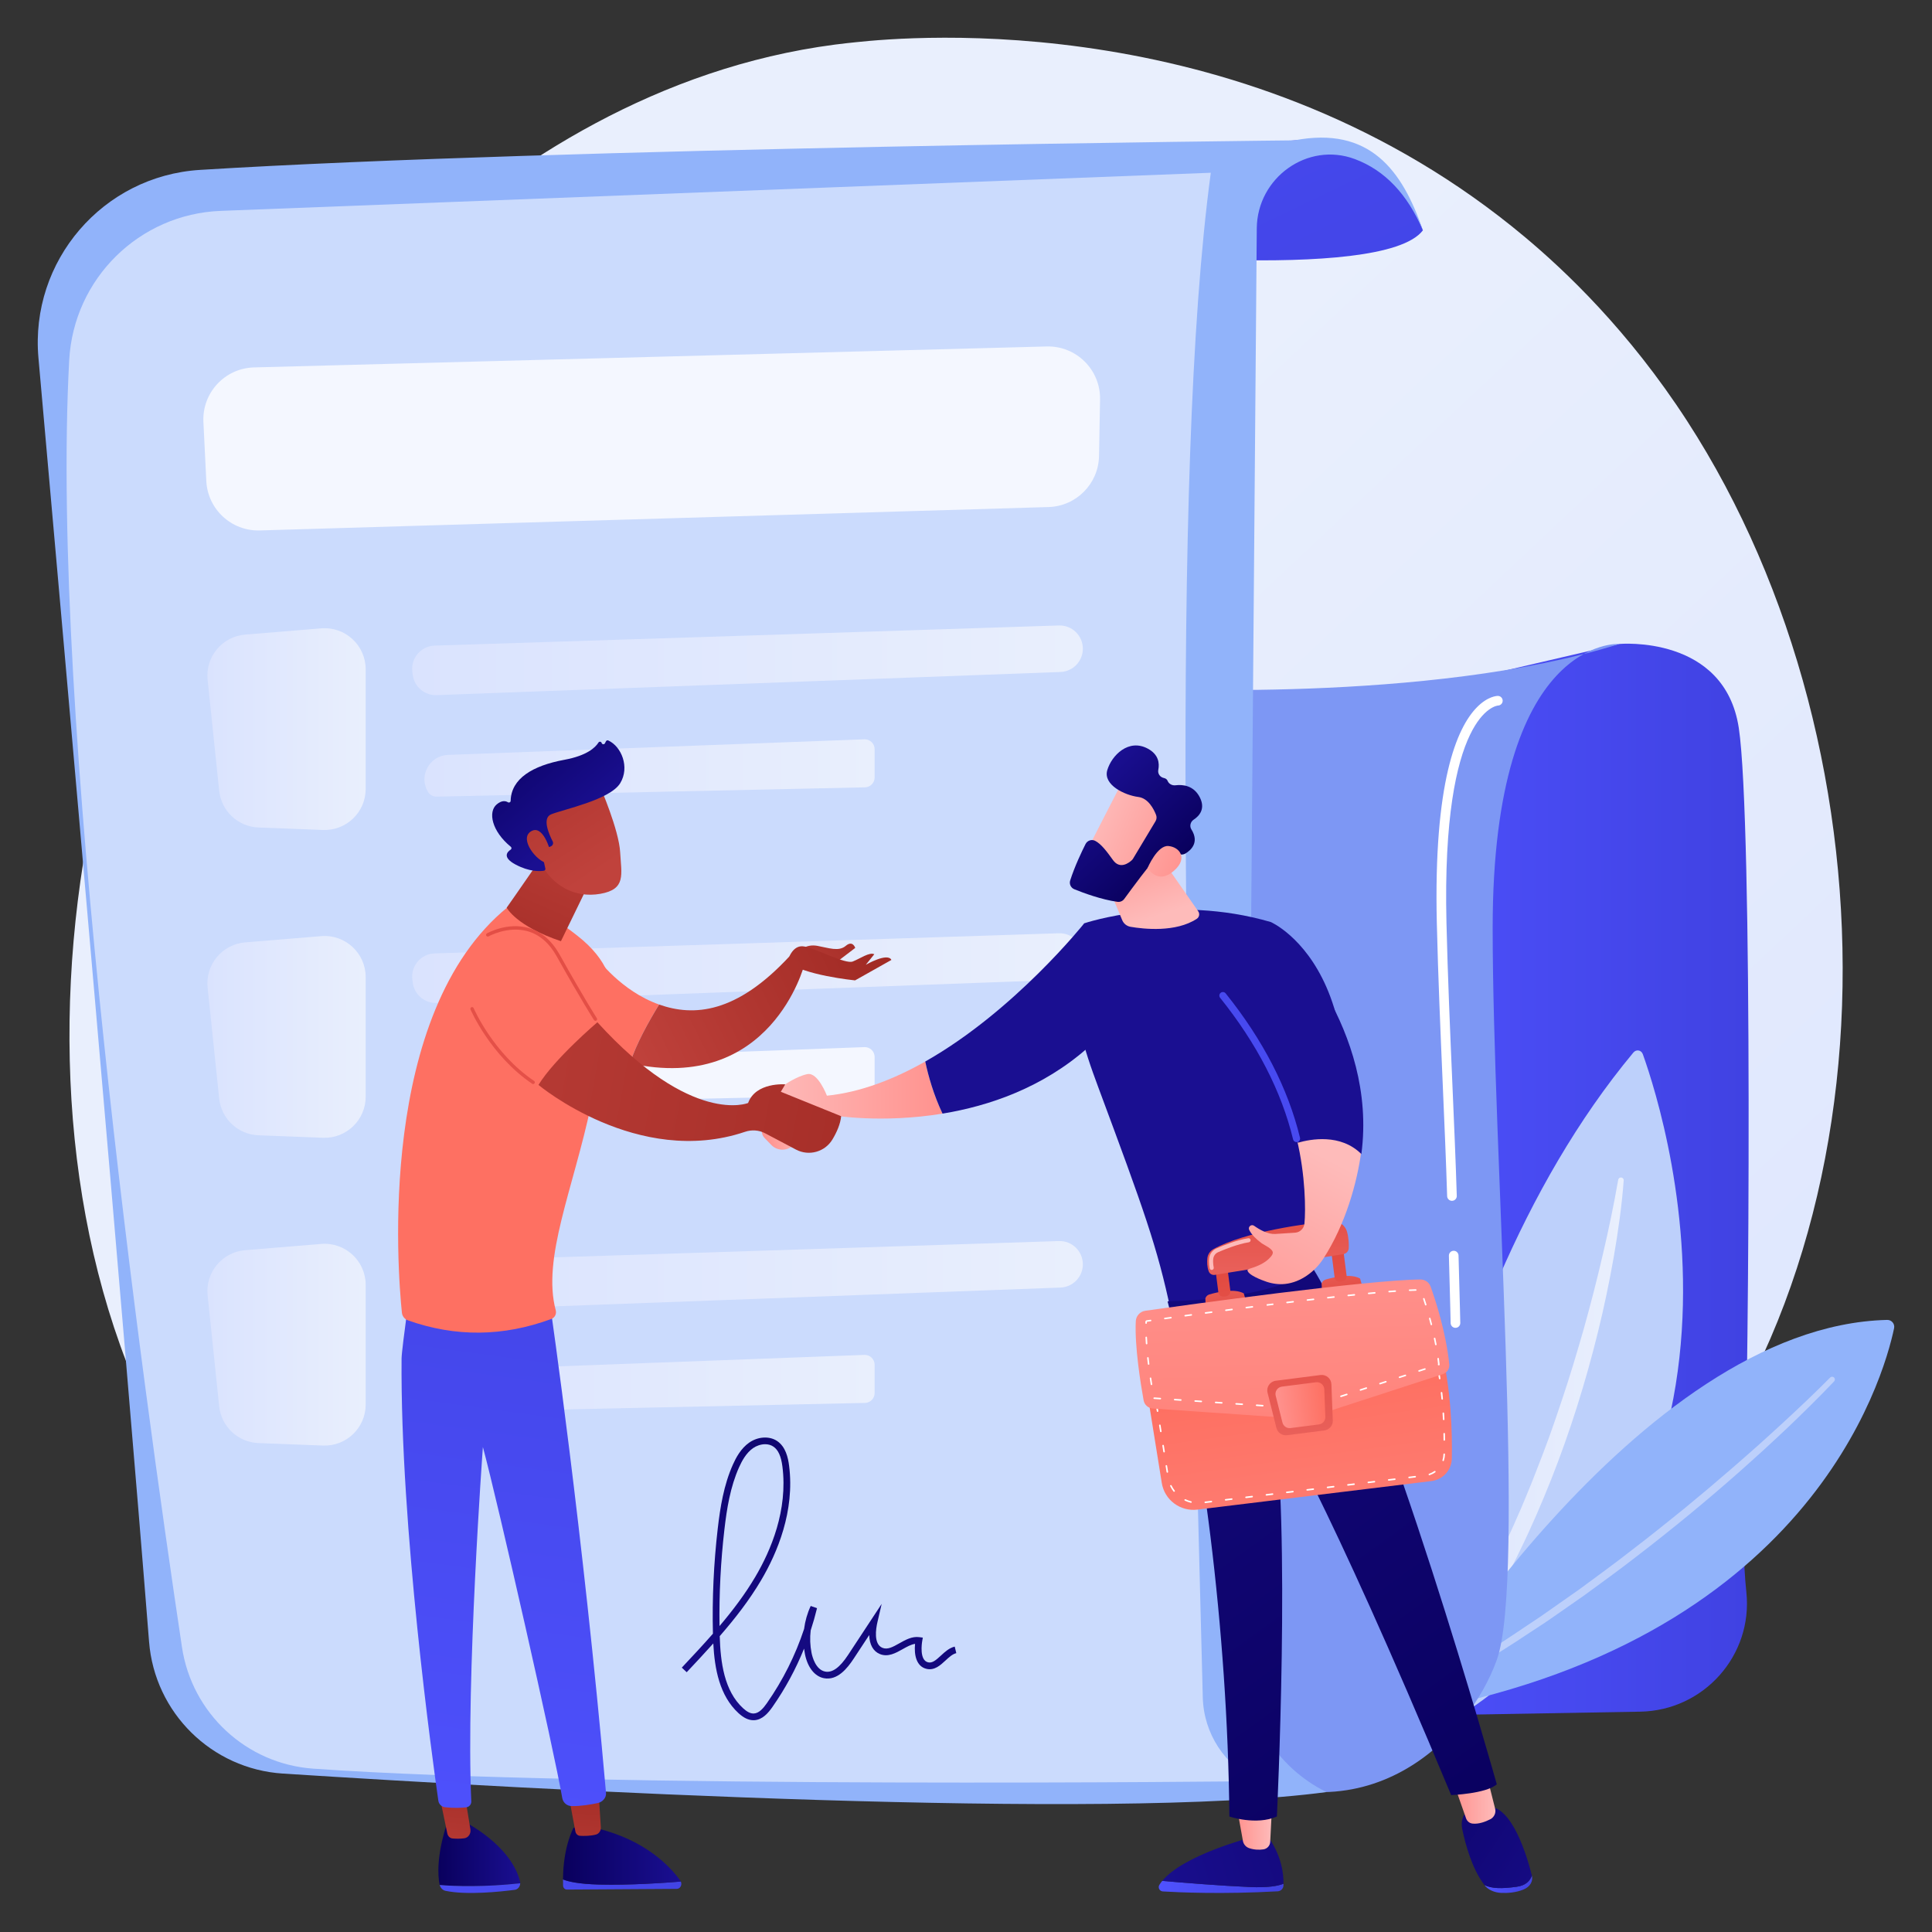
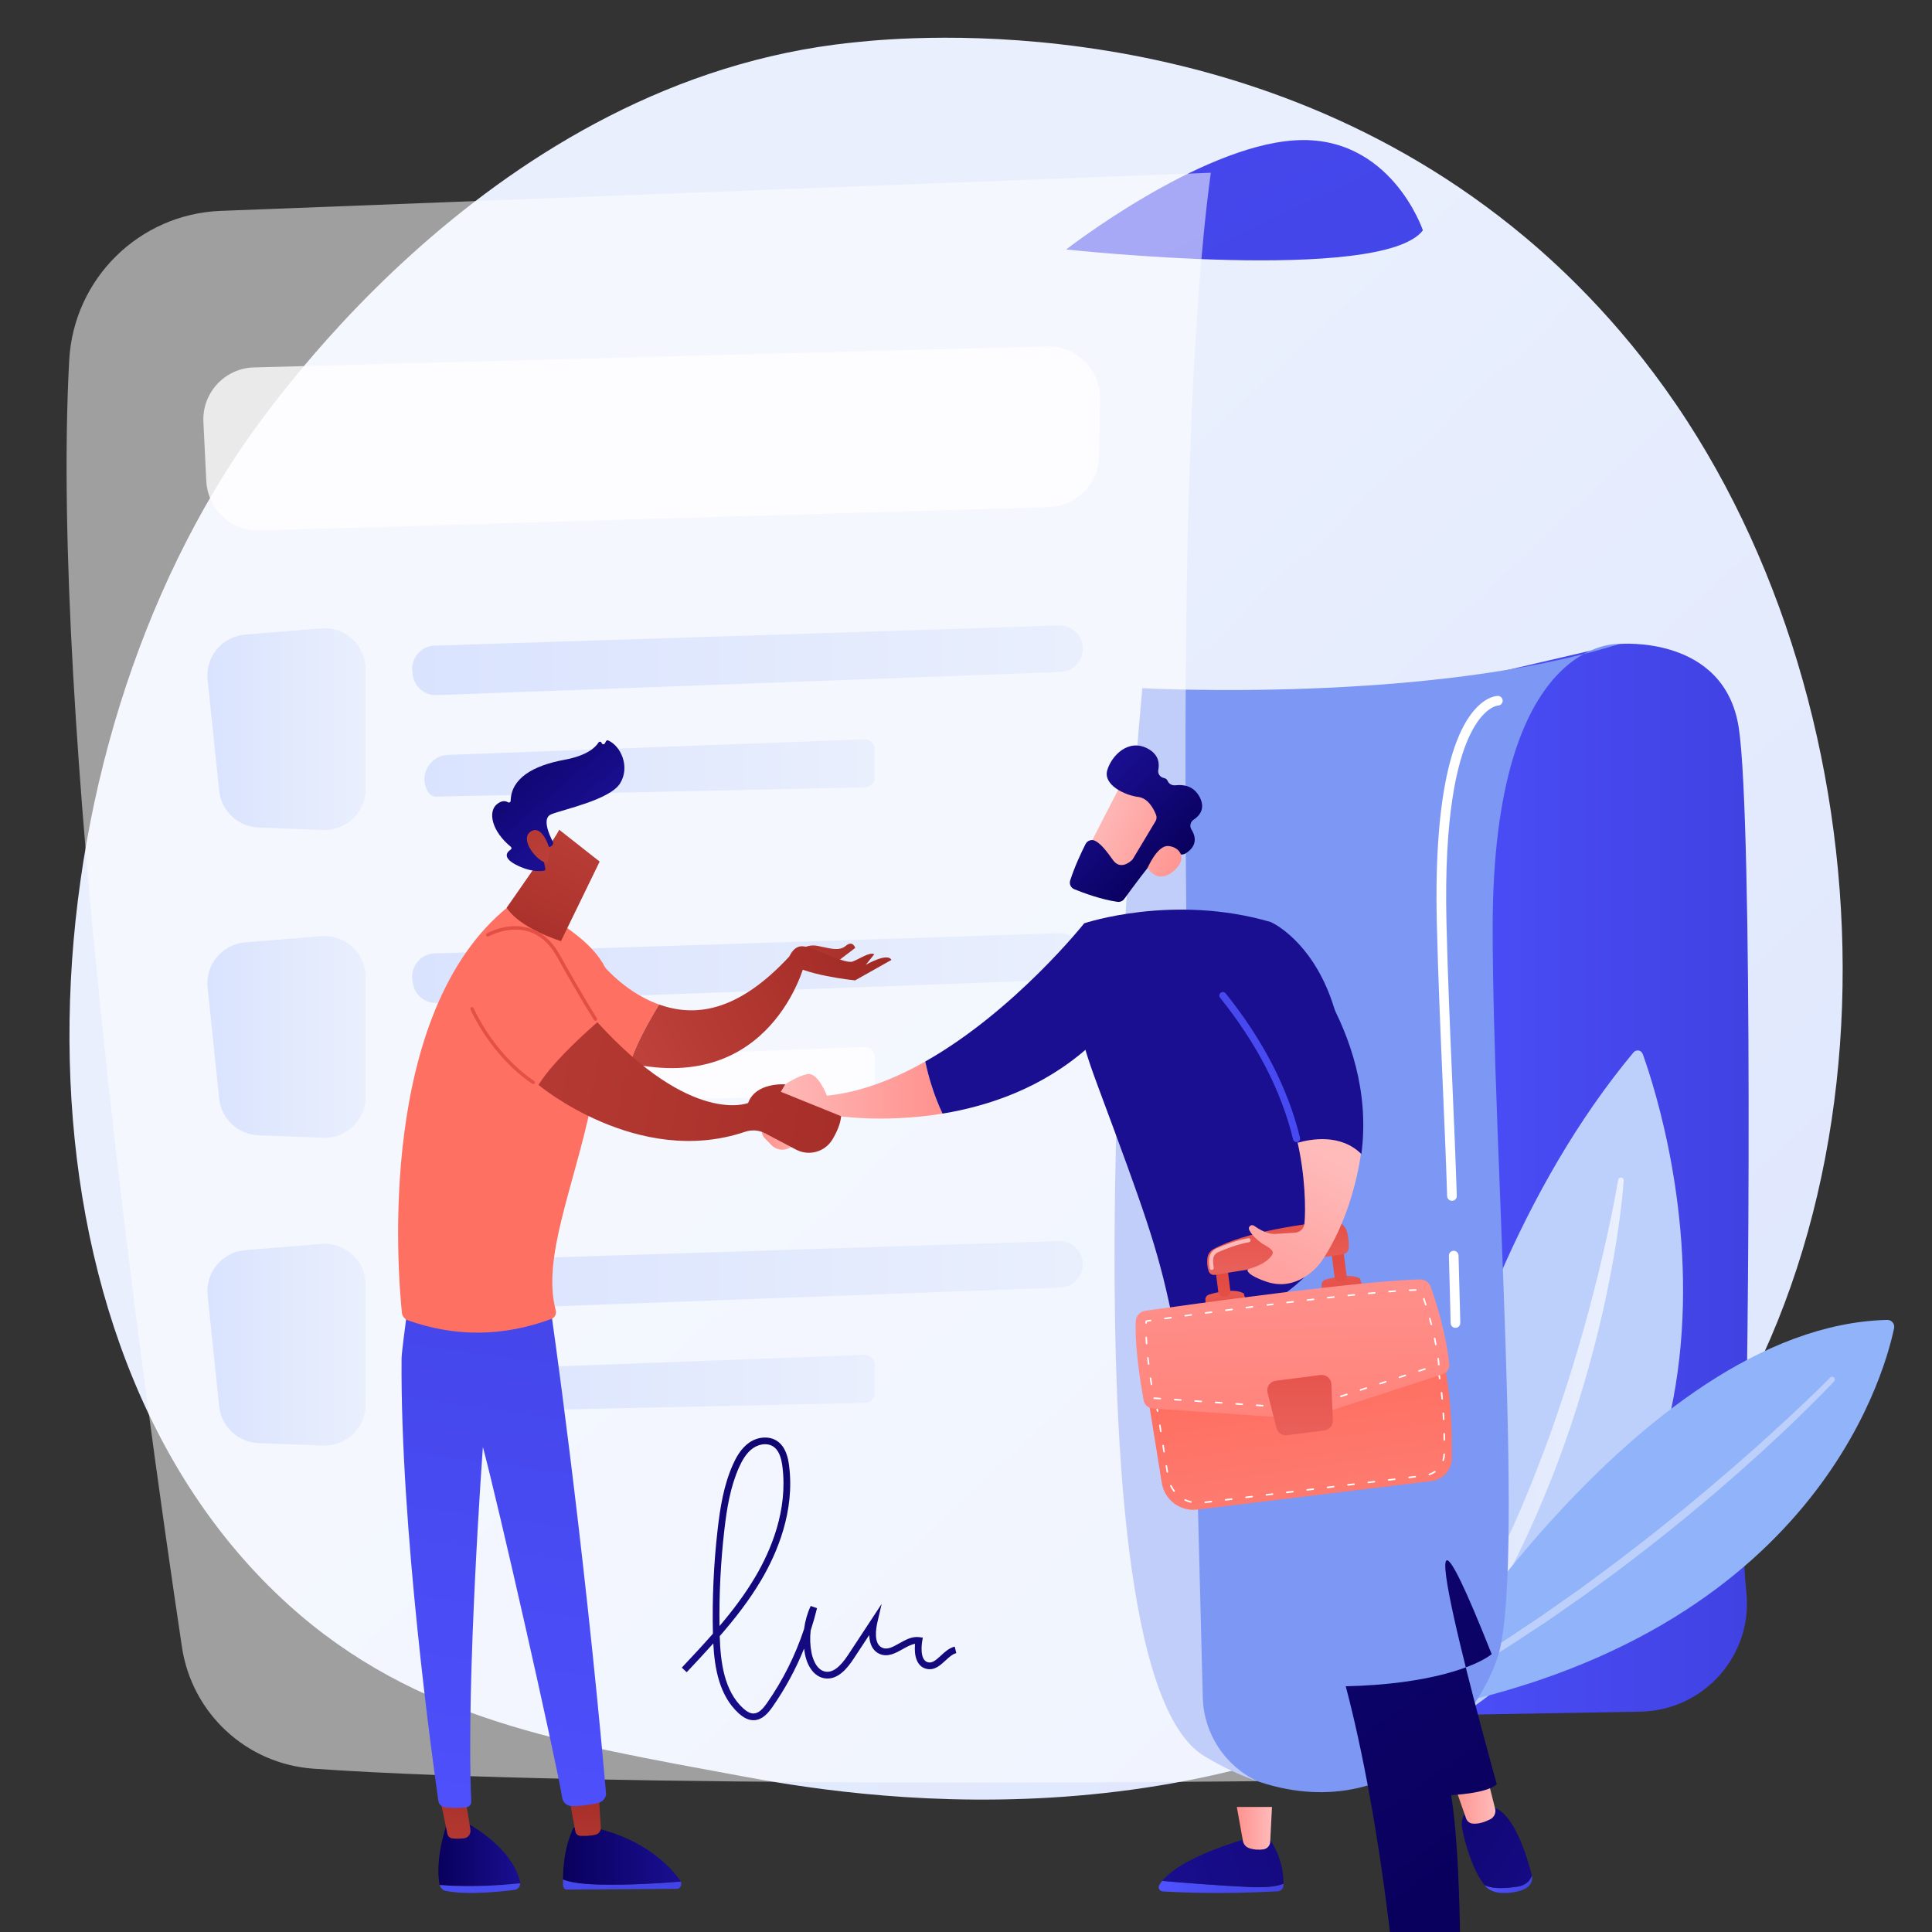
<svg xmlns="http://www.w3.org/2000/svg" version="1.1" x="0px" y="0px" viewBox="0 0 3710 3710" style="enable-background:new 0 0 3710 3710;" xml:space="preserve">
  <rect x="0" y="0" width="3710" height="3710" fill="#333333" stroke="none" />
  <g id="Background">
</g>
  <g id="Illustration">
    <g>
      <linearGradient id="SVGID_1_" gradientUnits="userSpaceOnUse" x1="3849.655" y1="4007.568" x2="1448.76" y2="1451.777">
        <stop offset="0" style="stop-color:#DAE3FE" />
        <stop offset="1" style="stop-color:#E9EFFD" />
      </linearGradient>
      <path style="fill:url(#SVGID_1_);" d="M3128.79,2982.2c-88.63,91.36-167.94,145.06-228.65,185.6    c-592.17,395.4-1269.09,281.43-1478.37,242.48c-337.66-62.84-622.69-107.18-867.58-328.43    C-2.28,2579.11,24.79,1530.35,449.99,880.68c50.42-77.03,474.98-706.37,1153.36-795.05c16.59-2.17,28.97-3.4,39.82-4.55    c104.94-11.11,755.26-69.75,1285.53,374.51c75.91,63.59,198.06,178.3,311.34,353.25    C3654.23,1448.52,3655.54,2439.24,3128.79,2982.2z" />
      <g>
        <linearGradient id="SVGID_2_" gradientUnits="userSpaceOnUse" x1="2587.383" y1="2266.342" x2="3357.886" y2="2266.342">
          <stop offset="0" style="stop-color:#4F52FF" />
          <stop offset="1" style="stop-color:#4042E2" />
        </linearGradient>
        <path style="fill:url(#SVGID_2_);" d="M2807.68,1306.89l302.05-70.32c0,0,201.95-18.15,229.26,161.35     c27.31,179.5,19.4,1242.94,10.85,1462.26c-2.82,72.29-2.47,139.08,3.68,197.32c12.81,121.32-81.84,227.29-203.82,229.4     l-562.32,9.73L2807.68,1306.89z" />
        <g>
          <path style="fill:#BDD0FB;" d="M2646.99,3383.06c0,0,60.33-846.07,489.51-1361.82c5.6-6.72,15.29-5.04,18.25,3.23      C3201.51,2155.12,3464.37,2995.29,2646.99,3383.06z" />
          <linearGradient id="SVGID_3_" gradientUnits="userSpaceOnUse" x1="2663.772" y1="2803.514" x2="3117.991" y2="2803.514">
            <stop offset="0" style="stop-color:#DAE3FE" />
            <stop offset="1" style="stop-color:#E9EFFD" />
          </linearGradient>
          <path style="fill:url(#SVGID_3_);" d="M3117.98,2266.76c-3.62,49.36-10.76,98.07-19.04,146.69      c-8.56,48.54-18.62,96.85-30.46,144.73c-23.62,95.78-53.17,190.23-89.51,282.14c-18.32,45.88-37.75,91.37-59.5,135.77      c-10.54,22.36-22.31,44.13-33.58,66.12c-11.98,21.64-23.67,43.42-36.64,64.49c-50.23,85.14-109.08,165.38-176.24,237.59      c-2,2.15-5.37,2.27-7.52,0.27c-2.03-1.88-2.25-4.98-0.6-7.13l0.05-0.07c59.77-77.47,113.62-158.91,160.32-244.4      c12.04-21.16,22.75-43.05,34.21-64.51c10.65-21.9,21.78-43.54,31.71-65.79c4.98-11.11,10.38-22.02,15.2-33.2l14.7-33.43      c4.82-11.18,9.35-22.49,14.03-33.72c4.74-11.22,9.17-22.56,13.54-33.93c9.08-22.6,17.51-45.46,26.02-68.29      c8.12-22.98,16.24-45.96,23.83-69.12c15.66-46.18,29.57-92.94,43-139.87c13.14-47,25.37-94.3,36.35-141.91      c11.19-47.54,21.13-95.54,29.56-143.57l0.03-0.15c0.51-2.9,3.27-4.83,6.16-4.32C3116.3,2261.61,3118.17,2264.08,3117.98,2266.76      z" />
        </g>
        <g>
          <path style="fill:#91B3FA;" d="M2700.18,3290.44c0,0,442.42-744.18,923.76-755.84c8.54-0.21,15.03,7.64,13.27,16      C3616.72,2647.87,3473.41,3157.09,2700.18,3290.44z" />
          <path style="fill:#BDD0FB;" d="M3522.04,2652.67c-29.17,30.62-59.2,60.09-89.65,89.25c-15.38,14.4-30.76,28.8-46.29,43.03      c-15.68,14.07-31.17,28.35-47,42.25c-63.17,55.78-128.29,109.34-195.14,160.67c-33.17,26-67.53,50.43-101.43,75.45l-51.87,36.14      c-8.66,6-17.26,12.09-26.02,17.95l-26.47,17.28c-69.95,47.07-143.03,89.28-216.64,130.26c-2.57,1.43-5.81,0.51-7.24-2.06      c-1.41-2.53-0.53-5.71,1.95-7.17l0.14-0.08l54.32-31.86l27.15-15.92c8.97-5.44,17.78-11.15,26.68-16.72l53.36-33.41      c17.59-11.44,34.96-23.23,52.45-34.83l26.19-17.46l25.79-18.05l51.54-36.16c33.69-25.04,67.83-49.47,100.79-75.48      c33.4-25.43,66.06-51.8,98.75-78.14l48.41-40.27l47.81-40.98c15.92-13.68,31.51-27.74,47.29-41.59      c15.63-14.01,31.11-28.19,46.59-42.37c30.81-28.47,61.43-57.32,90.86-87.06l0.07-0.07c2.07-2.09,5.43-2.11,7.52-0.04      C3523.99,2647.26,3524.03,2650.58,3522.04,2652.67z" />
        </g>
        <path style="fill:#7D97F4;" d="M2193.63,1321.49c0,0,549.98,30.22,916.1-84.92c0,0-243.39-16.68-243.39,545.25     c0,429.63,63.72,1249.65,8.08,1405.32c-55.63,155.66-263.65,364.91-561.85,185.08     C2014.38,3192.39,2193.63,1321.49,2193.63,1321.49z" />
        <linearGradient id="SVGID_4_" gradientUnits="userSpaceOnUse" x1="2693.853" y1="1091.126" x2="1595.373" y2="-1192.235">
          <stop offset="0" style="stop-color:#4042E2" />
          <stop offset="1" style="stop-color:#4F52FF" />
        </linearGradient>
        <path style="fill:url(#SVGID_4_);" d="M2047.41,479.03c0,0,606.82,66.15,684.99-36.71c0,0-62.18-185.11-246.85-172.79     C2300.88,281.84,2047.41,479.03,2047.41,479.03z" />
-         <path style="fill:#91B3FA;" d="M73.83,687.29c52.91,594.67,164.06,1852.51,212.41,2465.23     c10.78,136.6,120.27,244.49,257.01,253.27c487.09,31.27,1583.3,91.93,2003.96,35.49h0c-96.37-47.51-157.05-145.97-156.17-253.4     l22.34-2749.47c0.79-97.15,97.56-166.96,188.53-132.87c57.32,21.48,100.72,67.23,130.49,136.78     c-39.72-115.74-102.18-200.42-246.85-172.79c0,0-1414.93,14.15-2101.54,56.72C197.44,337.81,57.26,501.1,73.83,687.29z" />
        <defs>
          <filter id="Adobe_OpacityMaskFilter" filterUnits="userSpaceOnUse" x="127.87" y="331.75" width="2286.57" height="3091.33">
            <feFlood style="flood-color:white;flood-opacity:1" result="back" />
            <feBlend in="SourceGraphic" in2="back" mode="normal" />
          </filter>
        </defs>
        <mask maskUnits="userSpaceOnUse" x="127.87" y="331.75" width="2286.57" height="3091.33" id="SVGID_5_">
          <g style="filter:url(#Adobe_OpacityMaskFilter);">
            <defs>
              <filter id="Adobe_OpacityMaskFilter_1_" filterUnits="userSpaceOnUse" x="127.87" y="331.75" width="2286.57" height="3091.33">
                <feFlood style="flood-color:white;flood-opacity:1" result="back" />
                <feBlend in="SourceGraphic" in2="back" mode="normal" />
              </filter>
            </defs>
            <mask maskUnits="userSpaceOnUse" x="127.87" y="331.75" width="2286.57" height="3091.33" id="SVGID_5_">
              <g style="filter:url(#Adobe_OpacityMaskFilter_1_);">
						</g>
            </mask>
            <linearGradient id="SVGID_6_" gradientUnits="userSpaceOnUse" x1="2130.778" y1="914.802" x2="-796.842" y2="4661.256">
              <stop offset="0" style="stop-color:#FFFFFF" />
              <stop offset="1" style="stop-color:#000000" />
            </linearGradient>
-             <path style="mask:url(#SVGID_5_);fill:url(#SVGID_6_);" d="M423.85,404.94l1901.25-73.2       c-78.42,580.54-45.32,1762.75-15.4,2927.86c1.77,69.07,42.28,131.24,104.75,160.76l0,0c0,0-1268.12,14.61-1813-24.04       c-128.3-9.1-232.95-106.18-252.02-233.38c-74.8-499.18-253.77-1788.73-216.52-2471.45       C141.44,535.17,267.39,410.96,423.85,404.94z" />
          </g>
        </mask>
        <linearGradient id="SVGID_7_" gradientUnits="userSpaceOnUse" x1="2130.778" y1="914.802" x2="-796.842" y2="4661.256">
          <stop offset="0" style="stop-color:#FFFFFF" />
          <stop offset="1" style="stop-color:#FFFFFF" />
        </linearGradient>
        <path style="opacity:0.53;fill:url(#SVGID_7_);" d="M423.85,404.94l1901.25-73.2c-78.42,580.54-45.32,1762.75-15.4,2927.86     c1.77,69.07,42.28,131.24,104.75,160.76l0,0c0,0-1268.12,14.61-1813-24.04c-128.3-9.1-232.95-106.18-252.02-233.38     c-74.8-499.18-253.77-1788.73-216.52-2471.45C141.44,535.17,267.39,410.96,423.85,404.94z" />
        <g>
          <linearGradient id="SVGID_8_" gradientUnits="userSpaceOnUse" x1="398.255" y1="1400.087" x2="702.206" y2="1400.087">
            <stop offset="0" style="stop-color:#DAE3FE" />
            <stop offset="1" style="stop-color:#E9EFFD" />
          </linearGradient>
          <path style="fill:url(#SVGID_8_);" d="M398.69,1305.41l22.19,212.96c4.07,39.04,36.21,69.15,75.43,70.65l123.99,4.76      c44.72,1.72,81.91-34.07,81.91-78.82v-229.73c0-46.11-39.39-82.39-85.34-78.62l-146.18,12.01      C426.59,1222.24,394.1,1261.41,398.69,1305.41z" />
          <linearGradient id="SVGID_9_" gradientUnits="userSpaceOnUse" x1="791.44" y1="1267.983" x2="2079.382" y2="1267.983">
            <stop offset="0" style="stop-color:#DAE3FE" />
            <stop offset="1" style="stop-color:#E9EFFD" />
          </linearGradient>
          <path style="fill:url(#SVGID_9_);" d="M834.7,1239.77c206.37-6.42,998.55-32.17,1198.6-38.68      c25.23-0.82,46.09,19.41,46.09,44.66l0,0c0,24.03-19.01,43.76-43.02,44.65l-1197.82,44.47c-23.07,0.86-43-16.01-45.97-38.9      l-0.75-5.79C788.42,1263.99,808.31,1240.59,834.7,1239.77z" />
          <linearGradient id="SVGID_10_" gradientUnits="userSpaceOnUse" x1="815.051" y1="1474.741" x2="1679.551" y2="1474.741">
            <stop offset="0" style="stop-color:#DAE3FE" />
            <stop offset="1" style="stop-color:#E9EFFD" />
          </linearGradient>
          <path style="fill:url(#SVGID_10_);" d="M821.74,1520.52L821.74,1520.52c3.5,5.88,9.89,9.41,16.73,9.27l822.49-17.87      c10.33-0.22,18.59-8.66,18.59-19v-54.22c0-10.77-8.95-19.39-19.71-18.99l-799.55,29.9      C824.67,1450.93,803.48,1489.91,821.74,1520.52z" />
        </g>
        <g>
          <linearGradient id="SVGID_11_" gradientUnits="userSpaceOnUse" x1="398.255" y1="1991.135" x2="702.206" y2="1991.135">
            <stop offset="0" style="stop-color:#DAE3FE" />
            <stop offset="1" style="stop-color:#E9EFFD" />
          </linearGradient>
          <path style="fill:url(#SVGID_11_);" d="M398.69,1896.46l22.19,212.96c4.07,39.04,36.21,69.15,75.43,70.65l123.99,4.76      c44.72,1.72,81.91-34.07,81.91-78.82v-229.73c0-46.11-39.39-82.39-85.34-78.62l-146.18,12.01      C426.59,1813.29,394.1,1852.46,398.69,1896.46z" />
          <linearGradient id="SVGID_12_" gradientUnits="userSpaceOnUse" x1="791.44" y1="1859.032" x2="2079.382" y2="1859.032">
            <stop offset="0" style="stop-color:#DAE3FE" />
            <stop offset="1" style="stop-color:#E9EFFD" />
          </linearGradient>
          <path style="fill:url(#SVGID_12_);" d="M834.7,1830.82c206.37-6.42,998.55-32.17,1198.6-38.68      c25.23-0.82,46.09,19.41,46.09,44.66v0c0,24.03-19.01,43.76-43.02,44.65l-1197.82,44.47c-23.07,0.86-43-16.01-45.97-38.9      l-0.75-5.79C788.42,1855.04,808.31,1831.64,834.7,1830.82z" />
          <path style="opacity:0.78;fill:#FFFFFF;" d="M821.74,2111.57L821.74,2111.57c3.5,5.88,9.89,9.41,16.73,9.27l822.49-17.87      c10.33-0.22,18.59-8.66,18.59-19v-54.22c0-10.77-8.95-19.39-19.71-18.99l-799.55,29.9      C824.67,2041.98,803.48,2080.96,821.74,2111.57z" />
        </g>
        <g>
          <linearGradient id="SVGID_13_" gradientUnits="userSpaceOnUse" x1="398.255" y1="2582.184" x2="702.206" y2="2582.184">
            <stop offset="0" style="stop-color:#DAE3FE" />
            <stop offset="1" style="stop-color:#E9EFFD" />
          </linearGradient>
          <path style="fill:url(#SVGID_13_);" d="M398.69,2487.51l22.19,212.96c4.07,39.04,36.21,69.15,75.43,70.65l123.99,4.76      c44.72,1.72,81.91-34.07,81.91-78.82v-229.73c0-46.11-39.39-82.39-85.34-78.62l-146.18,12.01      C426.59,2404.34,394.1,2443.51,398.69,2487.51z" />
          <linearGradient id="SVGID_14_" gradientUnits="userSpaceOnUse" x1="791.44" y1="2450.08" x2="2079.382" y2="2450.08">
            <stop offset="0" style="stop-color:#DAE3FE" />
            <stop offset="1" style="stop-color:#E9EFFD" />
          </linearGradient>
          <path style="fill:url(#SVGID_14_);" d="M834.7,2421.87c206.37-6.42,998.55-32.17,1198.6-38.68      c25.23-0.82,46.09,19.41,46.09,44.66l0,0c0,24.03-19.01,43.76-43.02,44.65l-1197.82,44.47c-23.07,0.86-43-16.01-45.97-38.9      l-0.75-5.79C788.42,2446.09,808.31,2422.69,834.7,2421.87z" />
          <linearGradient id="SVGID_15_" gradientUnits="userSpaceOnUse" x1="815.051" y1="2656.838" x2="1679.551" y2="2656.838">
            <stop offset="0" style="stop-color:#DAE3FE" />
            <stop offset="1" style="stop-color:#E9EFFD" />
          </linearGradient>
          <path style="fill:url(#SVGID_15_);" d="M821.74,2702.62L821.74,2702.62c3.5,5.88,9.89,9.41,16.73,9.27l822.49-17.87      c10.33-0.22,18.59-8.66,18.59-19v-54.23c0-10.77-8.95-19.39-19.71-18.99l-799.55,29.9      C824.67,2633.03,803.48,2672.01,821.74,2702.62z" />
        </g>
        <path style="fill:#FFFFFF;" d="M2794.91,2549.85c-5.03,0-9.15-4.03-9.25-9.08c-0.01-0.28-0.57-29.45-3.37-129.38     c-0.15-5.11,3.88-9.37,8.99-9.51c4.99-0.25,9.37,3.88,9.51,8.99c2.81,100.06,3.38,129.26,3.38,129.55     c0.1,5.11-3.97,9.34-9.08,9.43C2795.03,2549.85,2794.97,2549.85,2794.91,2549.85z" />
        <path style="fill:#FFFFFF;" d="M2788.18,2305.92c-4.98,0-9.09-3.96-9.25-8.97c-1.99-65.05-5.09-136.96-8.38-213.1     c-4.43-102.87-9.02-209.24-11.44-311.71c-6.39-270.44,38.22-374.25,76.77-413.72c20.95-21.45,38.5-22.08,40.44-22.08     c5.11,0,9.26,4.15,9.26,9.26c0,5.05-4.04,9.15-9.07,9.26c-2.11,0.15-108.46,11.84-98.88,416.85     c2.42,102.29,7,208.57,11.43,311.35c3.28,76.19,6.39,148.16,8.38,213.33c0.16,5.11-3.86,9.38-8.97,9.53     C2788.37,2305.92,2788.28,2305.92,2788.18,2305.92z" />
        <linearGradient id="SVGID_16_" gradientUnits="userSpaceOnUse" x1="1832.133" y1="2454.759" x2="1427.471" y2="3490.809">
          <stop offset="0" style="stop-color:#09005D" />
          <stop offset="1" style="stop-color:#1A0F91" />
        </linearGradient>
        <path style="fill:url(#SVGID_16_);" d="M1446.86,3303.33c-9.38,0-18.78-4.44-28.7-13.55c-36.45-33.49-45.87-84.95-48.43-133.91     c-16.82,18.83-34.03,37.16-51.05,55.29l-9.42-8.84c19.98-21.29,40.23-42.87,59.77-65.16c-1.62-67.05,1.48-134.81,9.2-201.46     c4.74-40.86,11.56-84.11,29.28-123.56c5.65-12.58,15.02-30.61,31.14-41.88c16.82-11.76,38.87-13.04,53.63-3.12     c16.59,11.15,21.06,32.27,22.98,47.19c11.28,87.69-22.94,168.06-53.62,220.05c-22.79,38.59-50.36,73.9-79.56,107.48     c1.51,50.11,8.46,105.01,44.81,138.41c7.66,7.04,14.33,10.38,20.57,10.13c10.25-0.37,18.54-10.32,25.3-19.99     c30.74-44.02,54.64-91.76,71.35-142.38c1.95-15.24,6.21-30.17,12.69-44.12l12.13,4.25c-3.51,14.45-7.57,28.7-12.17,42.73     c-1.71,14.34-1.19,28.94,1.66,43.12c1.51,7.54,7.87,32.41,26.24,35.91c13.7,2.59,27.98-7.77,43.76-31.74l64.65-98.27l-8.17,35.18     c-2.88,12.42-7.71,42.08,9.62,49.21c9.87,4.07,20.3-1.81,32.37-8.62c12.01-6.76,24.41-13.77,38.52-11.88l6.65,0.89l-1.14,6.61     c-0.66,3.78-5.88,37.05,11.38,40.86c7.9,1.76,14.51-3.72,24.47-12.92c7.83-7.24,15.92-14.72,26.57-17.3l3.04,12.55     c-7.38,1.79-13.92,7.83-20.84,14.22c-9.82,9.08-20.94,19.38-36.02,16.06c-19.65-4.34-24.48-26.48-22.35-48.09     c-7.74,1.13-15.66,5.59-23.94,10.25c-13.12,7.38-27.98,15.75-43.63,9.31c-12.91-5.31-19.91-18.14-20.44-36.5l-29.95,45.53     c-12.09,18.38-31.12,42.28-56.96,37.34c-17.74-3.38-31.38-20.6-36.48-46.06c-0.71-3.55-1.29-7.13-1.74-10.71     c-15.85,39.37-36.14,76.82-60.68,111.97c-8.08,11.57-19.41,24.93-35.41,25.51C1447.58,3303.32,1447.22,3303.33,1446.86,3303.33z      M1469.33,2773.31c-8.49,0-17.05,3.19-23.28,7.54c-13.5,9.44-21.74,25.4-26.76,36.58c-16.99,37.84-23.61,79.92-28.23,119.76     c-7.1,61.3-10.26,123.57-9.39,185.32c25.3-29.83,48.99-61.06,68.84-94.7c29.66-50.24,62.74-127.78,51.94-211.83     c-2.54-19.75-8.06-31.86-17.38-38.12C1480.3,2774.64,1474.83,2773.31,1469.33,2773.31z" />
        <path style="opacity:0.78;fill:#FFFFFF;" d="M2013.52,973.67l-1514.6,44.94c-54.41,1.61-100.1-40.62-102.76-94.98l-5.56-113.3     c-2.75-56,41.11-103.3,97.16-104.78l1522.12-40.24c56.91-1.5,103.57,44.77,102.54,101.69l-1.97,108.6     C2109.49,928.93,2066.83,972.09,2013.52,973.67z" />
      </g>
      <g>
        <linearGradient id="SVGID_17_" gradientUnits="userSpaceOnUse" x1="-1944.045" y1="-10516.477" x2="-1870.585" y2="-10516.477" gradientTransform="matrix(-0.981 0.193 -0.193 -0.981 -2396.997 -7779.743)">
          <stop offset="0" style="stop-color:#FEBBBA" />
          <stop offset="1" style="stop-color:#FF928E" />
        </linearGradient>
        <path style="fill:url(#SVGID_17_);" d="M1536.43,2166.99c0,0-50.52-33.14-57.51-25.5c-2.49,2.72-8.3,11.96-13.72,22.04     c-3.82,7.11-2.64,15.88,2.97,21.68l13.02,13.46c12.41,12.83,33.41,11.91,44.36-2.18     C1531.08,2189.38,1535.48,2179.8,1536.43,2166.99z" />
        <g>
          <g>
            <linearGradient id="SVGID_18_" gradientUnits="userSpaceOnUse" x1="185.313" y1="2093.245" x2="519.817" y2="2093.245" gradientTransform="matrix(1 0 0 1 1290.102 0)">
              <stop offset="0" style="stop-color:#FEBBBA" />
              <stop offset="1" style="stop-color:#FF928E" />
            </linearGradient>
            <path style="fill:url(#SVGID_18_);" d="M1587.93,2104.04c0,0-17.34-45.64-37.59-41.46c-20.25,4.18-42.4,19.74-42.4,19.74       l-32.53,44c0,0,91.32,35.98,123.44,15.36c0,0,93.28,16.12,211.07-3.21c-17.05-36-27.21-72.04-33.18-100.02       C1717.08,2072.21,1652.82,2097.44,1587.93,2104.04z" />
            <linearGradient id="SVGID_19_" gradientUnits="userSpaceOnUse" x1="2467.894" y1="970.485" x2="2264.128" y2="1372.278">
              <stop offset="0" style="stop-color:#09005D" />
              <stop offset="1" style="stop-color:#1A0F91" />
            </linearGradient>
            <path style="fill:url(#SVGID_19_);" d="M2082.03,1773.02c0,0-133.55,168.21-305.29,265.42c5.97,27.98,16.13,64.02,33.18,100.02       c89.09-14.62,192.2-49.51,279.62-127.03L2082.03,1773.02z" />
          </g>
          <linearGradient id="SVGID_20_" gradientUnits="userSpaceOnUse" x1="2793.26" y1="1135.492" x2="2589.494" y2="1537.284">
            <stop offset="0" style="stop-color:#09005D" />
            <stop offset="1" style="stop-color:#1A0F91" />
          </linearGradient>
          <path style="fill:url(#SVGID_20_);" d="M2248.58,2518.56c-26.12-124.06-52.23-195.88-139.68-431.02      c-27.52-74-52.51-148.87-40.43-226.89l13.57-87.63c0,0,169.95-57.51,358.33-2.42c0,0,257.02,111.65,82.44,663.08      C2444.12,2521.71,2352.03,2546.8,2248.58,2518.56z" />
          <linearGradient id="SVGID_21_" gradientUnits="userSpaceOnUse" x1="933.764" y1="1758.672" x2="880.125" y2="1597.753" gradientTransform="matrix(1 0 0 1 1290.102 0)">
            <stop offset="0" style="stop-color:#FEBBBA" />
            <stop offset="1" style="stop-color:#FF928E" />
          </linearGradient>
-           <path style="fill:url(#SVGID_21_);" d="M2110.96,1661.19l44.07,105.87c2.78,6.69,8.8,11.45,15.94,12.68      c25.41,4.36,86.86,11.16,127.21-15.37c4.81-3.16,6.03-9.7,2.74-14.42l-81.42-116.89L2110.96,1661.19z" />
          <g>
            <linearGradient id="SVGID_22_" gradientUnits="userSpaceOnUse" x1="2098.573" y1="1561.195" x2="2291.365" y2="1645.018">
              <stop offset="0" style="stop-color:#FEBBBA" />
              <stop offset="1" style="stop-color:#FF928E" />
            </linearGradient>
            <path style="fill:url(#SVGID_22_);" d="M2156.53,1499.21c-1.85,1.74-78.11,151.5-78.11,151.5l86.43,41.72l93.36-131.2       C2258.22,1561.23,2187.52,1470.04,2156.53,1499.21z" />
            <linearGradient id="SVGID_23_" gradientUnits="userSpaceOnUse" x1="4914.227" y1="5742.596" x2="5144.53" y2="5742.596" gradientTransform="matrix(-0.685 -0.728 -0.728 0.685 9787.373 1318.785)">
              <stop offset="0" style="stop-color:#09005D" />
              <stop offset="1" style="stop-color:#1A0F91" />
            </linearGradient>
            <path style="fill:url(#SVGID_23_);" d="M2218.94,1576.97l-43.11,71.86c-0.65,1.09-1.43,2.08-2.36,2.94       c-5.13,4.78-22.69,18.67-36.26-0.25c-11.57-16.12-22.42-30.78-34.05-36.82c-6.79-3.53-15.15-0.71-18.6,6.12       c-7.1,14.08-20.86,42.77-29.5,69.98c-2.17,6.82,1.35,14.14,7.99,16.83c17.5,7.09,52.09,19.91,82.79,24.15       c5.04,0.7,10.03-1.43,13.03-5.54c13.21-18.09,50.43-68.65,63.13-81.3c11.8-11.76,33.58-7.32,43.4-4.5       c3.73,1.07,7.69,0.56,11.01-1.44c9.96-6,27.34-20.93,11.44-46.22c-3.95-6.29-1.94-14.66,4.27-18.74       c11.12-7.31,23.18-21.04,11.69-43.27c-11.64-22.5-32.41-24.53-46.57-22.8c-6.26,0.77-12.62-2.52-15.02-8.35       c-1.07-2.59-3.18-4.81-7.11-5.6c-7.42-1.5-12.29-8.29-10.83-15.72c2.5-12.74,0.62-29.28-19.72-40.46       c-37.29-20.5-69.96,12.91-78.27,41.11c-8.31,28.2,33.39,48.13,59.62,51.46c19.27,2.44,29.83,23.47,34.08,34.46       C2221.52,1568.85,2221.14,1573.3,2218.94,1576.97z" />
            <linearGradient id="SVGID_24_" gradientUnits="userSpaceOnUse" x1="2086.559" y1="1588.826" x2="2279.351" y2="1672.649">
              <stop offset="0" style="stop-color:#FEBBBA" />
              <stop offset="1" style="stop-color:#FF928E" />
            </linearGradient>
            <path style="fill:url(#SVGID_24_);" d="M2203.83,1666.46c0,0,18.55-43.65,39.78-41.86c21.23,1.78,37.93,22.93,11.63,46.7       C2222.51,1700.86,2203.83,1666.46,2203.83,1666.46z" />
          </g>
          <g>
            <linearGradient id="SVGID_25_" gradientUnits="userSpaceOnUse" x1="2289.077" y1="3623.461" x2="2528.676" y2="3623.461" gradientTransform="matrix(-1 0 0 1 4753.759 0)">
              <stop offset="0" style="stop-color:#4042E2" />
              <stop offset="1" style="stop-color:#4F52FF" />
            </linearGradient>
            <path style="fill:url(#SVGID_25_);" d="M2231.85,3611.87c41.05,3.55,112.28,9.31,168.44,11.78c33.76,1.49,53.19-1.82,64.39-6.3       c-0.02,1.26-0.05,2.45-0.1,3.56c-0.27,5.91-5.07,10.64-11.04,10.97c-106.12,5.92-190.51,2.05-220.56,0.22       c-6.21-0.38-9.92-7.13-6.74-12.43C2227.83,3617.03,2229.76,3614.44,2231.85,3611.87z" />
            <linearGradient id="SVGID_26_" gradientUnits="userSpaceOnUse" x1="3043" y1="3399.295" x2="2175.436" y2="3646.571">
              <stop offset="0" style="stop-color:#09005D" />
              <stop offset="1" style="stop-color:#1A0F91" />
            </linearGradient>
            <path style="fill:url(#SVGID_26_);" d="M2400.29,3623.66c-56.16-2.47-127.4-8.23-168.44-11.78       c40.36-49.51,168.44-82.88,168.44-82.88h36.18c24.88,35.87,28.48,70.01,28.21,88.36       C2453.49,3621.84,2434.05,3625.14,2400.29,3623.66z" />
            <linearGradient id="SVGID_27_" gradientUnits="userSpaceOnUse" x1="2311.198" y1="3510.944" x2="2378.688" y2="3510.944" gradientTransform="matrix(-1 0 0 1 4753.759 0)">
              <stop offset="0" style="stop-color:#FEBBBA" />
              <stop offset="1" style="stop-color:#FF928E" />
            </linearGradient>
            <path style="fill:url(#SVGID_27_);" d="M2442.56,3469.93l-3.39,66.99c-0.37,7.25-5.8,13.35-13.06,14.39       c-7.23,1.03-16.91,1.17-27.17-2.25c-6.32-2.1-11.01-7.42-12.17-13.92l-11.7-65.21H2442.56z" />
          </g>
          <g>
            <g>
              <linearGradient id="SVGID_28_" gradientUnits="userSpaceOnUse" x1="1811.418" y1="3618.294" x2="1903.235" y2="3618.294" gradientTransform="matrix(-1 0 0 1 4753.759 0)">
                <stop offset="0" style="stop-color:#4042E2" />
                <stop offset="1" style="stop-color:#4F52FF" />
              </linearGradient>
              <path style="fill:url(#SVGID_28_);" d="M2912.44,3623.15c17.8-2.48,25.85-11.73,29.23-21.61c0.02,0.09,0.05,0.18,0.07,0.27        c2.62,10.43-3.45,21.23-15.59,26.37c-14.67,6.21-30.71,7.27-43.16,6.76c-13.36-0.55-25.62-6.08-32.36-14.93l-0.1-0.13        C2863.93,3626.51,2882.76,3627.29,2912.44,3623.15z" />
              <linearGradient id="SVGID_29_" gradientUnits="userSpaceOnUse" x1="2559.347" y1="3349.036" x2="3100.003" y2="3701.091">
                <stop offset="0" style="stop-color:#09005D" />
                <stop offset="1" style="stop-color:#1A0F91" />
              </linearGradient>
              <path style="fill:url(#SVGID_29_);" d="M2828.52,3469.5h29.83c45.44-0.93,73.98,94.92,83.32,132.04        c-3.38,9.89-11.43,19.13-29.23,21.61c-29.69,4.14-48.51,3.36-61.92-3.28c-24.55-32.31-36.72-79.62-42.57-107.24        C2801.3,3481.23,2828.52,3469.5,2828.52,3469.5z" />
            </g>
            <linearGradient id="SVGID_30_" gradientUnits="userSpaceOnUse" x1="1882.137" y1="3454.682" x2="1962.794" y2="3454.682" gradientTransform="matrix(-1 0 0 1 4753.759 0)">
              <stop offset="0" style="stop-color:#FEBBBA" />
              <stop offset="1" style="stop-color:#FF928E" />
            </linearGradient>
            <path style="fill:url(#SVGID_30_);" d="M2854.52,3407.32l16.57,65.89c2.03,8.08-1.84,16.43-9.3,20.27       c-9.27,4.76-22.31,9.75-34.31,8.31c-5.64-0.68-10.32-4.65-12.19-9.96l-24.32-69.32L2854.52,3407.32z" />
          </g>
          <linearGradient id="SVGID_31_" gradientUnits="userSpaceOnUse" x1="-462.239" y1="3573.111" x2="768.52" y2="1871.528" gradientTransform="matrix(-1 0 0 1 2420.758 0)">
            <stop offset="0" style="stop-color:#09005D" />
            <stop offset="1" style="stop-color:#1A0F91" />
          </linearGradient>
-           <path style="fill:url(#SVGID_31_);" d="M2874.28,3426.37c-20.61,18.28-87.65,20.7-87.65,20.7      c-241.49-579.6-342.17-739.16-342.17-739.16c34.87,218.77,7.52,780.31,7.52,780.31c-39.85,17.58-91.23,0-91.23,0      c-3.24-358.15-53.66-743-118.69-989.25c163.22-3.67,251.92-39.25,280.26-61.67C2658.37,2656.65,2874.28,3426.37,2874.28,3426.37      z" />
+           <path style="fill:url(#SVGID_31_);" d="M2874.28,3426.37c-20.61,18.28-87.65,20.7-87.65,20.7      c34.87,218.77,7.52,780.31,7.52,780.31c-39.85,17.58-91.23,0-91.23,0      c-3.24-358.15-53.66-743-118.69-989.25c163.22-3.67,251.92-39.25,280.26-61.67C2658.37,2656.65,2874.28,3426.37,2874.28,3426.37      z" />
          <g>
            <linearGradient id="SVGID_32_" gradientUnits="userSpaceOnUse" x1="88.883" y1="4004.898" x2="81.399" y2="3313.797" gradientTransform="matrix(0.992 -0.127 0.127 0.992 1989.997 -609.597)">
              <stop offset="0" style="stop-color:#FF928E" />
              <stop offset="1" style="stop-color:#FE7062" />
            </linearGradient>
            <path style="fill:url(#SVGID_32_);" d="M2200.93,2660.94l30.03,186.8c5.24,32.57,35.41,55.17,68.31,51.15l449.51-54.83       c21.99-2.68,38.67-21.04,39.11-43.09c0.96-48.27-0.93-134.17-21.19-212.43L2200.93,2660.94z" />
            <path style="fill:#FFFFFF;" d="M2314.43,2886.36c-0.74,0-1.37-0.55-1.47-1.3c-0.1-0.81,0.48-1.55,1.29-1.65l11.75-1.43       c0.86-0.09,1.55,0.48,1.65,1.29c0.1,0.81-0.48,1.55-1.29,1.65l-11.75,1.43C2314.55,2886.35,2314.49,2886.36,2314.43,2886.36z        M2287.04,2885.84c-0.12,0-0.24-0.02-0.36-0.05c-3.91-0.97-7.74-2.34-11.39-4.07c-0.74-0.35-1.05-1.24-0.7-1.97       c0.36-0.74,1.25-1.05,1.97-0.7c3.47,1.65,7.11,2.95,10.83,3.88c0.79,0.19,1.27,1,1.08,1.79       C2288.31,2885.39,2287.7,2885.84,2287.04,2885.84z M2353.58,2881.58c-0.74,0-1.37-0.55-1.47-1.3c-0.1-0.81,0.48-1.55,1.29-1.64       l11.75-1.43c0.79-0.11,1.54,0.48,1.64,1.29c0.1,0.81-0.48,1.55-1.29,1.64l-11.74,1.43       C2353.7,2881.58,2353.64,2881.58,2353.58,2881.58z M2392.72,2876.81c-0.74,0-1.37-0.55-1.47-1.3c-0.1-0.81,0.48-1.55,1.29-1.65       l11.74-1.43c0.86-0.13,1.55,0.48,1.65,1.29c0.1,0.81-0.48,1.55-1.29,1.65l-11.74,1.43       C2392.83,2876.81,2392.78,2876.81,2392.72,2876.81z M2431.86,2872.03c-0.74,0-1.37-0.55-1.47-1.3       c-0.1-0.81,0.48-1.55,1.29-1.65l11.74-1.43c0.86-0.1,1.55,0.48,1.65,1.29c0.1,0.81-0.48,1.55-1.29,1.65l-11.74,1.43       C2431.97,2872.03,2431.92,2872.03,2431.86,2872.03z M2471,2867.26c-0.74,0-1.37-0.55-1.47-1.3c-0.1-0.81,0.48-1.55,1.29-1.65       l11.74-1.43c0.86-0.11,1.55,0.48,1.65,1.29c0.1,0.81-0.48,1.55-1.29,1.65l-11.74,1.43       C2471.11,2867.26,2471.05,2867.26,2471,2867.26z M2254.64,2864.71c-0.44,0-0.88-0.2-1.17-0.58c-2.47-3.2-4.62-6.65-6.38-10.29       c-0.36-0.74-0.05-1.62,0.68-1.98c0.74-0.35,1.62-0.05,1.98,0.68c1.68,3.46,3.72,6.74,6.06,9.78c0.5,0.65,0.38,1.58-0.26,2.07       C2255.27,2864.61,2254.95,2864.71,2254.64,2864.71z M2510.14,2862.49c-0.74,0-1.37-0.55-1.47-1.3       c-0.1-0.81,0.48-1.55,1.29-1.65l11.74-1.43c0.86-0.13,1.55,0.48,1.65,1.29c0.1,0.81-0.48,1.55-1.29,1.65l-11.74,1.43       C2510.25,2862.48,2510.19,2862.49,2510.14,2862.49z M2549.27,2857.71c-0.74,0-1.37-0.55-1.47-1.3       c-0.1-0.81,0.48-1.55,1.29-1.65l11.75-1.43c0.79-0.09,1.54,0.48,1.64,1.29c0.1,0.81-0.48,1.55-1.29,1.65l-11.74,1.43       C2549.39,2857.71,2549.33,2857.71,2549.27,2857.71z M2588.41,2852.94c-0.74,0-1.37-0.55-1.47-1.3       c-0.1-0.81,0.48-1.55,1.29-1.65l11.74-1.43c0.86-0.11,1.55,0.48,1.65,1.29s-0.48,1.55-1.29,1.65l-11.74,1.43       C2588.53,2852.94,2588.47,2852.94,2588.41,2852.94z M2627.55,2848.16c-0.74,0-1.37-0.55-1.47-1.3       c-0.1-0.81,0.48-1.55,1.29-1.65l11.74-1.43c0.86-0.13,1.55,0.48,1.65,1.29c0.1,0.81-0.48,1.55-1.29,1.65l-11.74,1.43       C2627.67,2848.16,2627.61,2848.16,2627.55,2848.16z M2666.69,2843.39c-0.74,0-1.37-0.55-1.47-1.3       c-0.1-0.81,0.48-1.55,1.29-1.65l11.74-1.43c0.86-0.09,1.55,0.48,1.65,1.29c0.1,0.81-0.48,1.55-1.29,1.65l-11.74,1.43       C2666.81,2843.38,2666.75,2843.39,2666.69,2843.39z M2705.83,2838.62c-0.74,0-1.37-0.55-1.47-1.3       c-0.1-0.81,0.48-1.55,1.29-1.65l11.74-1.43c0.86-0.11,1.55,0.48,1.65,1.29c0.1,0.81-0.48,1.55-1.29,1.65l-11.74,1.43       C2705.95,2838.61,2705.89,2838.62,2705.83,2838.62z M2744.79,2832.92c-0.61,0-1.19-0.39-1.4-1c-0.27-0.77,0.15-1.61,0.92-1.88       c3.59-1.24,7-2.97,10.14-5.15c0.66-0.47,1.59-0.31,2.06,0.37c0.47,0.67,0.31,1.59-0.37,2.06c-3.36,2.35-7.02,4.2-10.87,5.53       C2745.11,2832.9,2744.95,2832.92,2744.79,2832.92z M2241.62,2828.05c-0.71,0-1.35-0.52-1.46-1.24l-1.88-11.68       c-0.13-0.81,0.42-1.56,1.22-1.69c0.81-0.13,1.57,0.42,1.69,1.22l1.87,11.68c0.13,0.81-0.42,1.56-1.22,1.69       C2241.78,2828.04,2241.7,2828.05,2241.62,2828.05z M2771.36,2805.74c-0.15,0-0.3-0.03-0.45-0.07       c-0.78-0.24-1.21-1.08-0.96-1.85c1.14-3.62,1.77-7.39,1.86-11.22c0.02-0.81,0.68-1.45,1.48-1.45c0.01,0,0.03,0,0.03,0       c0.82,0.02,1.46,0.7,1.45,1.51c-0.1,4.1-0.77,8.16-2.01,12.04C2772.57,2805.34,2771.99,2805.74,2771.36,2805.74z        M2235.37,2789.12c-0.71,0-1.34-0.52-1.46-1.24l-1.88-11.68c-0.13-0.81,0.42-1.56,1.22-1.69c0.84-0.15,1.56,0.42,1.69,1.22       l1.88,11.68c0.13,0.81-0.42,1.56-1.22,1.69C2235.52,2789.11,2235.44,2789.12,2235.37,2789.12z M2773.45,2766.51       c-0.81,0-1.47-0.66-1.48-1.47c-0.03-3.82-0.09-7.76-0.18-11.82c-0.02-0.82,0.63-1.49,1.45-1.51c0.88-0.14,1.49,0.63,1.51,1.45       c0.08,4.07,0.14,8.03,0.18,11.85c0,0.82-0.65,1.48-1.47,1.49C2773.46,2766.51,2773.46,2766.51,2773.45,2766.51z        M2229.11,2750.19c-0.71,0-1.34-0.52-1.46-1.24l-1.88-11.68c-0.13-0.81,0.42-1.56,1.22-1.69c0.82-0.12,1.56,0.42,1.69,1.22       l1.88,11.68c0.13,0.81-0.42,1.56-1.22,1.69C2229.27,2750.18,2229.19,2750.19,2229.11,2750.19z M2772.29,2727.09       c-0.78,0-1.44-0.61-1.48-1.4c-0.2-3.87-0.42-7.8-0.68-11.79c-0.05-0.82,0.57-1.52,1.38-1.57c0.98,0.06,1.52,0.57,1.57,1.38       c0.26,4.01,0.48,7.95,0.68,11.83c0.04,0.82-0.58,1.51-1.4,1.55C2772.34,2727.09,2772.32,2727.09,2772.29,2727.09z        M2222.85,2711.26c-0.71,0-1.35-0.52-1.46-1.24l-1.88-11.68c-0.13-0.81,0.42-1.56,1.22-1.69c0.84-0.13,1.57,0.42,1.69,1.22       l1.88,11.68c0.13,0.81-0.42,1.56-1.22,1.69C2223.01,2711.25,2222.93,2711.26,2222.85,2711.26z M2769.42,2687.76       c-0.75,0-1.4-0.57-1.47-1.34c-0.38-3.88-0.79-7.8-1.23-11.75c-0.09-0.81,0.49-1.54,1.3-1.63c0.8-0.1,1.54,0.49,1.63,1.3       c0.45,3.95,0.86,7.89,1.24,11.79c0.08,0.81-0.52,1.53-1.33,1.61C2769.51,2687.75,2769.46,2687.76,2769.42,2687.76z        M2216.59,2672.33c-0.71,0-1.34-0.52-1.46-1.24l-2.12-13.19l10.83-1.39c0.84-0.13,1.56,0.48,1.66,1.28       c0.11,0.81-0.47,1.55-1.28,1.66l-7.8,1l1.64,10.17c0.13,0.81-0.42,1.56-1.22,1.69       C2216.75,2672.32,2216.67,2672.33,2216.59,2672.33z M2251.41,2655.96c-0.74,0-1.37-0.55-1.47-1.29       c-0.1-0.81,0.47-1.55,1.28-1.66l11.73-1.5c0.94-0.12,1.55,0.47,1.66,1.28c0.11,0.81-0.47,1.55-1.28,1.66l-11.73,1.5       C2251.53,2655.95,2251.47,2655.96,2251.41,2655.96z M2290.52,2650.95c-0.74,0-1.37-0.55-1.47-1.29       c-0.11-0.81,0.47-1.55,1.28-1.66l11.73-1.5c0.93-0.11,1.55,0.47,1.66,1.28c0.1,0.81-0.47,1.55-1.28,1.66l-11.73,1.5       C2290.64,2650.95,2290.58,2650.95,2290.52,2650.95z M2764.6,2648.62c-0.72,0-1.35-0.53-1.46-1.26       c-0.58-3.88-1.21-7.76-1.87-11.66c-0.13-0.81,0.41-1.57,1.21-1.71c0.84-0.13,1.57,0.41,1.71,1.21       c0.66,3.91,1.29,7.82,1.88,11.71c0.12,0.81-0.43,1.56-1.24,1.69C2764.74,2648.62,2764.67,2648.62,2764.6,2648.62z        M2329.63,2645.95c-0.74,0-1.37-0.55-1.47-1.29c-0.11-0.81,0.47-1.55,1.28-1.66l11.73-1.5c0.92-0.1,1.55,0.47,1.66,1.28       c0.11,0.81-0.47,1.55-1.28,1.66l-11.73,1.5C2329.75,2645.94,2329.69,2645.95,2329.63,2645.95z M2368.74,2640.94       c-0.74,0-1.37-0.55-1.47-1.29c-0.1-0.81,0.47-1.55,1.28-1.66l11.73-1.5c0.92-0.09,1.55,0.48,1.66,1.28       c0.1,0.81-0.47,1.55-1.28,1.66l-11.73,1.5C2368.86,2640.94,2368.8,2640.94,2368.74,2640.94z M2407.85,2635.94       c-0.74,0-1.37-0.55-1.47-1.29c-0.1-0.81,0.47-1.55,1.28-1.66l11.73-1.5c0.91-0.08,1.55,0.47,1.66,1.28       c0.1,0.81-0.47,1.55-1.28,1.66l-11.73,1.5C2407.97,2635.93,2407.91,2635.94,2407.85,2635.94z M2446.97,2630.93       c-0.74,0-1.37-0.55-1.47-1.29c-0.1-0.81,0.47-1.55,1.28-1.66l11.73-1.5c0.9-0.13,1.56,0.48,1.66,1.28       c0.11,0.81-0.47,1.55-1.28,1.66l-11.73,1.5C2447.09,2630.93,2447.02,2630.93,2446.97,2630.93z M2486.08,2625.93       c-0.74,0-1.37-0.55-1.47-1.29c-0.11-0.81,0.47-1.55,1.28-1.66l11.73-1.51c0.84-0.11,1.56,0.47,1.66,1.28       c0.11,0.81-0.47,1.55-1.28,1.66l-11.73,1.5C2486.2,2625.93,2486.13,2625.93,2486.08,2625.93z M2525.19,2620.92       c-0.74,0-1.37-0.55-1.47-1.29c-0.1-0.81,0.47-1.55,1.28-1.66l11.73-1.5c0.89-0.1,1.56,0.48,1.66,1.28       c0.11,0.81-0.47,1.55-1.28,1.66l-11.73,1.5C2525.31,2620.92,2525.24,2620.92,2525.19,2620.92z M2564.3,2615.92       c-0.74,0-1.37-0.55-1.47-1.29c-0.1-0.81,0.47-1.55,1.28-1.66l11.73-1.5c0.94-0.1,1.55,0.48,1.66,1.28       c0.1,0.81-0.47,1.55-1.28,1.66l-11.73,1.5C2564.42,2615.92,2564.35,2615.92,2564.3,2615.92z M2603.41,2610.91       c-0.74,0-1.37-0.55-1.47-1.29c-0.11-0.81,0.47-1.55,1.28-1.66l11.73-1.5c0.93-0.08,1.55,0.48,1.66,1.28       c0.11,0.81-0.47,1.55-1.28,1.66l-11.73,1.5C2603.53,2610.91,2603.47,2610.91,2603.41,2610.91z M2757.46,2609.85       c-0.68,0-1.29-0.47-1.45-1.16c-0.84-3.84-1.73-7.68-2.66-11.49c-0.19-0.79,0.29-1.59,1.09-1.79c0.82-0.21,1.6,0.29,1.79,1.09       c0.93,3.84,1.82,7.69,2.67,11.56c0.17,0.79-0.33,1.58-1.13,1.76C2757.67,2609.84,2757.56,2609.85,2757.46,2609.85z        M2642.52,2605.91c-0.74,0-1.37-0.55-1.47-1.29c-0.1-0.81,0.47-1.55,1.28-1.66l11.73-1.5c0.93-0.13,1.55,0.48,1.66,1.28       c0.11,0.81-0.47,1.55-1.28,1.66l-11.73,1.5C2642.64,2605.91,2642.58,2605.91,2642.52,2605.91z M2681.63,2600.9       c-0.74,0-1.37-0.55-1.47-1.29c-0.1-0.81,0.47-1.55,1.28-1.66l11.73-1.5c0.92-0.12,1.55,0.48,1.66,1.28       c0.11,0.81-0.47,1.55-1.28,1.66l-11.73,1.5C2681.75,2600.9,2681.69,2600.9,2681.63,2600.9z M2720.74,2595.9       c-0.74,0-1.37-0.55-1.47-1.29c-0.1-0.81,0.47-1.55,1.28-1.66l11.73-1.5c0.91-0.11,1.55,0.48,1.66,1.28       c0.1,0.81-0.47,1.55-1.28,1.66l-11.73,1.5C2720.86,2595.9,2720.8,2595.9,2720.74,2595.9z" />
            <linearGradient id="SVGID_33_" gradientUnits="userSpaceOnUse" x1="-32.736" y1="3171.408" x2="-36.062" y2="3090.74" gradientTransform="matrix(0.992 -0.127 0.127 0.992 1989.997 -609.597)">
              <stop offset="0" style="stop-color:#E1473D" />
              <stop offset="1" style="stop-color:#E9605A" />
            </linearGradient>
            <path style="fill:url(#SVGID_33_);" d="M2315.14,2507.93l-0.5-14.64c1.08-3.65,3.94-6.5,7.6-7.57       c13.71-4.02,47.91-12.37,66.22-2.02l4.65,16.49L2315.14,2507.93z" />
            <linearGradient id="SVGID_34_" gradientUnits="userSpaceOnUse" x1="-36.944" y1="3050.302" x2="-20.313" y2="3281.469" gradientTransform="matrix(0.992 -0.127 0.127 0.992 1989.997 -609.597)">
              <stop offset="0" style="stop-color:#E1473D" />
              <stop offset="1" style="stop-color:#E9605A" />
            </linearGradient>
            <path style="fill:url(#SVGID_34_);" d="M2357.08,2488.41c-3.12,1.2-6.35,1.61-9.68,1.23c-4.04-0.46-7.24-3.61-7.76-7.62       l-5.8-45.3l23.05-2.95l5.79,45.26C2363.2,2483.07,2360.88,2486.95,2357.08,2488.41z" />
            <linearGradient id="SVGID_35_" gradientUnits="userSpaceOnUse" x1="191.978" y1="3162.157" x2="188.651" y2="3081.489" gradientTransform="matrix(0.992 -0.127 0.127 0.992 1989.997 -609.597)">
              <stop offset="0" style="stop-color:#E1473D" />
              <stop offset="1" style="stop-color:#E9605A" />
            </linearGradient>
            <path style="fill:url(#SVGID_35_);" d="M2538.42,2479.36l-0.5-14.64c1.08-3.65,3.94-6.5,7.6-7.57       c13.71-4.02,47.91-12.37,66.22-2.02l4.65,16.49L2538.42,2479.36z" />
            <linearGradient id="SVGID_36_" gradientUnits="userSpaceOnUse" x1="187.166" y1="3034.196" x2="203.797" y2="3265.362" gradientTransform="matrix(0.992 -0.127 0.127 0.992 1989.997 -609.597)">
              <stop offset="0" style="stop-color:#E1473D" />
              <stop offset="1" style="stop-color:#E9605A" />
            </linearGradient>
            <path style="fill:url(#SVGID_36_);" d="M2580.35,2459.84c-3.12,1.2-6.35,1.61-9.68,1.23c-4.04-0.46-7.24-3.61-7.76-7.62       l-6.41-50.07l23.05-2.95l6.4,50.04C2586.47,2454.5,2584.16,2458.38,2580.35,2459.84z" />
            <linearGradient id="SVGID_37_" gradientUnits="userSpaceOnUse" x1="94.859" y1="2921.637" x2="72.411" y2="3086.254" gradientTransform="matrix(0.992 -0.127 0.127 0.992 1989.997 -609.597)">
              <stop offset="0" style="stop-color:#E1473D" />
              <stop offset="1" style="stop-color:#E9605A" />
            </linearGradient>
            <path style="fill:url(#SVGID_37_);" d="M2332.92,2448.13l246.86-39.93c5.63-0.91,9.9-5.6,10.16-11.27       c0.37-7.93,0.08-19.71-3.25-31.52c-3.78-13.44-16.87-22.1-30.81-20.66c-46.39,4.82-164.12,19.92-225.72,53.89       c-6.52,3.59-10.86,10.11-11.68,17.48c-0.79,7.03-0.72,16.27,2.63,25.25C2322.88,2446.14,2327.87,2448.95,2332.92,2448.13z" />
            <linearGradient id="SVGID_38_" gradientUnits="userSpaceOnUse" x1="2359.323" y1="2391.905" x2="2283.269" y2="1959.979">
              <stop offset="0" style="stop-color:#FEBBBA" />
              <stop offset="1" style="stop-color:#FF928E" />
            </linearGradient>
            <path style="fill:url(#SVGID_38_);" d="M2326.84,2438.65c-1.79,0-3.41-1.23-3.84-3.05c-0.09-0.41-2.3-10.11-0.95-19.9       c1.11-8.03,6.44-15.05,13.92-18.33c13.42-5.88,39.19-16.24,60.99-19.66c2.18-0.28,4.17,1.14,4.51,3.29       c0.34,2.15-1.14,4.17-3.29,4.51c-21.7,3.4-48.52,14.48-59.05,19.09c-4.99,2.19-8.54,6.85-9.27,12.18       c-1.14,8.32,0.81,16.96,0.83,17.05c0.49,2.12-0.84,4.24-2.96,4.73C2327.43,2438.61,2327.13,2438.65,2326.84,2438.65z" />
            <linearGradient id="SVGID_39_" gradientUnits="userSpaceOnUse" x1="101.617" y1="3049.863" x2="19.302" y2="3818.135" gradientTransform="matrix(0.992 -0.127 0.127 0.992 1989.997 -609.597)">
              <stop offset="0" style="stop-color:#FF928E" />
              <stop offset="1" style="stop-color:#FE7062" />
            </linearGradient>
            <path style="fill:url(#SVGID_39_);" d="M2199.4,2517.01c79.96-11.27,425.96-59.25,528.16-59.98       c8.8-0.06,16.68,5.37,19.64,13.62c9.39,26.12,29.34,87.05,35.85,149.14c0.88,8.45-4.38,16.35-12.5,18.99l-224.17,72.86       l-81.6,10.44l-251.01-17.33c-8.85-0.61-16.14-7.1-17.71-15.79c-5.58-30.94-17.41-103.7-15.01-151.82       C2181.56,2526.89,2189.22,2518.44,2199.4,2517.01z" />
            <path style="fill:#FFFFFF;" d="M2464.38,2703.49l-12.09-0.81c-0.82-0.06-1.43-0.76-1.37-1.58c0.06-0.82,0.82-1.37,1.58-1.37       l11.8,0.82l6.32-0.84c0.94-0.08,1.55,0.48,1.66,1.28c0.11,0.81-0.47,1.55-1.28,1.66L2464.38,2703.49z M2424.86,2700.78       c-0.03,0-0.07,0-0.1,0l-11.8-0.82c-0.82-0.06-1.43-0.76-1.37-1.58c0.06-0.82,0.81-1.38,1.58-1.37l11.8,0.82       c0.82,0.06,1.43,0.76,1.37,1.58C2426.28,2700.19,2425.63,2700.78,2424.86,2700.78z M2498.18,2699.15       c-0.74,0-1.37-0.55-1.47-1.29c-0.1-0.81,0.47-1.55,1.28-1.66l11.73-1.5c0.93-0.12,1.55,0.48,1.66,1.28       c0.11,0.81-0.47,1.55-1.28,1.66l-11.73,1.5C2498.31,2699.14,2498.24,2699.15,2498.18,2699.15z M2385.52,2698.07       c-0.03,0-0.07,0-0.1,0l-11.8-0.82c-0.82-0.06-1.43-0.76-1.37-1.58c0.06-0.82,0.8-1.39,1.58-1.37l11.8,0.82       c0.82,0.06,1.43,0.76,1.37,1.58C2386.94,2697.47,2386.29,2698.07,2385.52,2698.07z M2346.19,2695.35c-0.03,0-0.07,0-0.1,0       l-11.8-0.82c-0.82-0.06-1.43-0.76-1.37-1.58c0.06-0.82,0.78-1.4,1.58-1.37l11.8,0.82c0.82,0.06,1.43,0.76,1.37,1.58       C2347.61,2694.75,2346.96,2695.35,2346.19,2695.35z M2537.29,2694.15c-0.74,0-1.37-0.55-1.47-1.29       c-0.1-0.81,0.47-1.55,1.28-1.66l4.7-0.6l6.47-2.13c0.78-0.24,1.61,0.18,1.87,0.95c0.25,0.78-0.18,1.61-0.95,1.87l-6.74,2.19       l-4.97,0.66C2537.42,2694.14,2537.35,2694.15,2537.29,2694.15z M2306.85,2692.64c-0.03,0-0.07,0-0.1,0l-11.8-0.82       c-0.82-0.06-1.43-0.76-1.37-1.58c0.06-0.82,0.77-1.31,1.58-1.37l11.8,0.82c0.82,0.06,1.43,0.76,1.37,1.58       C2308.27,2692.04,2307.62,2692.64,2306.85,2692.64z M2267.51,2689.92c-0.03,0-0.07,0-0.1,0l-11.8-0.82       c-0.82-0.06-1.43-0.76-1.37-1.58c0.06-0.82,0.76-1.32,1.58-1.37l11.8,0.82c0.82,0.06,1.43,0.76,1.37,1.58       C2268.93,2689.32,2268.29,2689.92,2267.51,2689.92z M2228.18,2687.2c-0.03,0-0.07,0-0.1,0l-11.8-0.82       c-0.82-0.06-1.43-0.76-1.37-1.58c0.06-0.82,0.84-1.32,1.58-1.37l11.8,0.82c0.82,0.06,1.43,0.76,1.37,1.58       C2229.6,2686.61,2228.95,2687.2,2228.18,2687.2z M2574.99,2682.82c-0.62,0-1.2-0.4-1.41-1.02c-0.25-0.78,0.18-1.61,0.95-1.87       l11.25-3.65c0.77-0.23,1.61,0.18,1.87,0.95c0.25,0.78-0.18,1.61-0.95,1.87l-11.25,3.65       C2575.29,2682.79,2575.14,2682.82,2574.99,2682.82z M2612.49,2670.63c-0.62,0-1.2-0.4-1.41-1.02       c-0.25-0.78,0.18-1.61,0.95-1.87l11.25-3.65c0.77-0.24,1.61,0.18,1.87,0.95c0.25,0.78-0.18,1.61-0.95,1.87l-11.25,3.65       C2612.79,2670.61,2612.64,2670.63,2612.49,2670.63z M2211.14,2659.85c-0.72,0-1.35-0.52-1.46-1.25       c-0.59-3.74-1.19-7.66-1.79-11.72c-0.12-0.81,0.44-1.56,1.25-1.68c0.78-0.13,1.56,0.44,1.68,1.25c0.6,4.05,1.2,7.96,1.78,11.69       c0.13,0.81-0.42,1.56-1.23,1.69C2211.29,2659.84,2211.22,2659.85,2211.14,2659.85z M2649.99,2658.44c-0.62,0-1.2-0.4-1.41-1.02       c-0.25-0.78,0.18-1.61,0.95-1.87l11.25-3.65c0.79-0.23,1.61,0.18,1.87,0.95c0.25,0.78-0.18,1.61-0.95,1.87l-11.25,3.65       C2650.29,2658.42,2650.14,2658.44,2649.99,2658.44z M2687.49,2646.26c-0.62,0-1.2-0.4-1.41-1.02       c-0.25-0.78,0.18-1.61,0.95-1.87l11.25-3.65c0.78-0.23,1.61,0.18,1.87,0.95c0.25,0.78-0.18,1.61-0.95,1.87l-11.25,3.65       C2687.79,2646.23,2687.64,2646.26,2687.49,2646.26z M2724.99,2634.07c-0.62,0-1.2-0.4-1.41-1.02       c-0.25-0.78,0.18-1.61,0.95-1.87l11.25-3.65c0.78-0.24,1.61,0.18,1.87,0.95c0.25,0.78-0.18,1.61-0.95,1.87l-11.25,3.65       C2725.29,2634.04,2725.14,2634.07,2724.99,2634.07z M2762.49,2621.88c-0.63,0-1.21-0.4-1.41-1.03       c-0.18-0.55-0.01-1.13,0.37-1.51c-0.37-3.37-0.79-6.74-1.24-10.1c-0.11-0.81,0.46-1.56,1.27-1.66       c0.82-0.13,1.56,0.46,1.66,1.27c0.5,3.73,0.96,7.47,1.37,11.21l0.13,1.2l-1.69,0.55       C2762.79,2621.86,2762.64,2621.88,2762.49,2621.88z M2205.64,2620.79c-0.74,0-1.37-0.55-1.47-1.3       c-0.48-3.89-0.93-7.82-1.36-11.78c-0.09-0.81,0.5-1.54,1.31-1.63c0.87-0.05,1.54,0.51,1.63,1.31       c0.42,3.94,0.88,7.86,1.35,11.73c0.1,0.81-0.48,1.55-1.29,1.65C2205.76,2620.78,2205.7,2620.79,2205.64,2620.79z        M2757.21,2583.29c-0.7,0-1.32-0.5-1.45-1.2c-0.74-3.9-1.53-7.76-2.33-11.57c-0.17-0.8,0.34-1.58,1.14-1.75       c0.84-0.15,1.58,0.34,1.75,1.14c0.81,3.83,1.59,7.71,2.34,11.63c0.15,0.8-0.37,1.58-1.18,1.73       C2757.39,2583.28,2757.3,2583.29,2757.21,2583.29z M2201.8,2581.53c-0.77,0-1.42-0.6-1.48-1.38       c-0.28-3.99-0.51-7.95-0.69-11.85c-0.04-0.82,0.59-1.51,1.41-1.54c0.89-0.15,1.51,0.59,1.54,1.41       c0.18,3.87,0.41,7.81,0.69,11.78c0.05,0.81-0.56,1.52-1.37,1.58C2201.86,2581.52,2201.83,2581.53,2201.8,2581.53z        M2748.59,2544.8c-0.66,0-1.26-0.45-1.43-1.11c-1-3.91-2.01-7.71-3.02-11.42c-0.21-0.79,0.25-1.6,1.03-1.82       c0.82-0.23,1.61,0.25,1.82,1.03c1.02,3.72,2.03,7.55,3.04,11.46c0.2,0.79-0.27,1.6-1.06,1.8       C2748.84,2544.78,2748.71,2544.8,2748.59,2544.8z M2200.87,2542.11c-0.02,0-0.04,0-0.06,0c-0.82-0.03-1.45-0.72-1.42-1.53       l0.11-2.52c0.07-1.4,1.11-2.54,2.47-2.74l7.29-1.02c0.81-0.18,1.56,0.45,1.67,1.26c0.11,0.81-0.45,1.56-1.26,1.67l-7.28,1.02       l-0.05,2.46C2202.32,2541.48,2201.66,2542.11,2200.87,2542.11z M2236.82,2533.41c-0.73,0-1.36-0.54-1.46-1.28       c-0.11-0.81,0.45-1.56,1.26-1.66l11.72-1.62c0.88-0.14,1.56,0.46,1.66,1.26c0.11,0.81-0.45,1.56-1.26,1.66l-11.72,1.62       C2236.96,2533.4,2236.89,2533.41,2236.82,2533.41z M2275.9,2528.04c-0.73,0-1.36-0.54-1.46-1.28       c-0.11-0.81,0.45-1.56,1.26-1.66l11.73-1.6c0.84-0.11,1.55,0.46,1.66,1.27c0.11,0.81-0.46,1.55-1.27,1.66l-11.72,1.59       C2276.03,2528.04,2275.96,2528.04,2275.9,2528.04z M2314.99,2522.76c-0.73,0-1.37-0.54-1.47-1.28       c-0.11-0.81,0.46-1.56,1.27-1.66l11.73-1.56c0.77-0.1,1.55,0.47,1.66,1.27c0.11,0.81-0.46,1.55-1.27,1.66l-11.73,1.56       C2315.12,2522.76,2315.06,2522.76,2314.99,2522.76z M2354.09,2517.57c-0.73,0-1.37-0.54-1.47-1.29       c-0.11-0.81,0.47-1.55,1.27-1.66l11.73-1.54c0.82-0.13,1.56,0.47,1.66,1.27c0.11,0.81-0.47,1.55-1.27,1.66l-11.73,1.54       C2354.22,2517.57,2354.15,2517.57,2354.09,2517.57z M2393.21,2512.49c-0.74,0-1.37-0.55-1.47-1.29       c-0.11-0.81,0.47-1.55,1.28-1.66l11.74-1.51c0.85-0.12,1.55,0.48,1.65,1.28c0.1,0.81-0.47,1.55-1.28,1.65l-11.73,1.51       C2393.34,2512.48,2393.27,2512.49,2393.21,2512.49z M2432.58,2507.48l-0.37-2.93l11.67-1.46c0.84-0.11,1.56,0.47,1.65,1.28       c0.1,0.81-0.48,1.55-1.28,1.65L2432.58,2507.48z M2737.8,2506.86c-0.63,0-1.21-0.41-1.41-1.04c-1.25-4.01-2.47-7.77-3.61-11.25       c-0.26-0.77,0.16-1.61,0.94-1.87c0.77-0.26,1.61,0.17,1.87,0.94c1.15,3.49,2.37,7.26,3.63,11.29c0.24,0.78-0.19,1.61-0.97,1.85       C2738.09,2506.84,2737.95,2506.86,2737.8,2506.86z M2432.32,2506.02h0.04H2432.32z M2471.46,2502.65       c-0.74,0-1.37-0.55-1.47-1.3c-0.1-0.81,0.48-1.55,1.29-1.65l11.75-1.43c0.79-0.08,1.54,0.48,1.64,1.29       c0.1,0.81-0.48,1.55-1.29,1.64l-11.74,1.43C2471.58,2502.65,2471.52,2502.65,2471.46,2502.65z M2510.6,2497.95       c-0.74,0-1.38-0.55-1.47-1.31c-0.1-0.81,0.48-1.55,1.29-1.64l11.75-1.37c0.87-0.1,1.55,0.49,1.64,1.29       c0.1,0.81-0.48,1.55-1.29,1.64l-11.75,1.37C2510.72,2497.94,2510.66,2497.95,2510.6,2497.95z M2549.78,2493.43       c-0.74,0-1.38-0.56-1.47-1.32c-0.09-0.81,0.5-1.54,1.31-1.64l11.75-1.31c0.82-0.07,1.55,0.5,1.64,1.31       c0.09,0.81-0.5,1.54-1.31,1.64l-11.75,1.31C2549.89,2493.43,2549.83,2493.43,2549.78,2493.43z M2588.98,2489.15       c-0.75,0-1.39-0.56-1.47-1.32c-0.08-0.81,0.5-1.54,1.32-1.63l11.77-1.22c0.81-0.08,1.54,0.51,1.62,1.32       c0.08,0.81-0.51,1.54-1.32,1.62l-11.76,1.22C2589.08,2489.15,2589.03,2489.15,2588.98,2489.15z M2628.21,2485.2       c-0.76,0-1.4-0.58-1.47-1.34c-0.08-0.81,0.52-1.53,1.33-1.61c4.02-0.38,7.95-0.75,11.78-1.1c0.85-0.1,1.53,0.53,1.61,1.34       c0.08,0.82-0.53,1.53-1.34,1.61c-3.83,0.35-7.76,0.72-11.78,1.1C2628.31,2485.19,2628.26,2485.2,2628.21,2485.2z        M2667.49,2481.71c-0.77,0-1.41-0.59-1.48-1.36c-0.06-0.81,0.54-1.53,1.36-1.59c4.07-0.33,8.01-0.63,11.8-0.91       c0.95,0.06,1.53,0.55,1.58,1.37c0.06,0.82-0.55,1.53-1.37,1.59c-3.8,0.28-7.72,0.58-11.79,0.91       C2667.57,2481.71,2667.53,2481.71,2667.49,2481.71z M2706.84,2479.1c-0.79,0-1.44-0.62-1.48-1.41       c-0.04-0.82,0.59-1.51,1.4-1.55c4.23-0.2,8.18-0.36,11.84-0.47c0.02,0,0.03,0,0.05,0c0.8,0,1.45,0.63,1.48,1.44       c0.02,0.82-0.62,1.5-1.43,1.52c-3.65,0.11-7.58,0.26-11.79,0.46C2706.88,2479.1,2706.86,2479.1,2706.84,2479.1z" />
            <linearGradient id="SVGID_40_" gradientUnits="userSpaceOnUse" x1="107.583" y1="3144.673" x2="75.155" y2="3401.602" gradientTransform="matrix(0.992 -0.127 0.127 0.992 1989.997 -609.597)">
              <stop offset="0" style="stop-color:#E1473D" />
              <stop offset="1" style="stop-color:#E9605A" />
            </linearGradient>
            <path style="fill:url(#SVGID_40_);" d="M2543.08,2746.87l-71.49,9.15c-9.37,1.2-18.15-4.76-20.45-13.88l-17.06-67.74       c-2.72-10.79,4.65-21.53,15.73-22.95l85.89-10.99c10.86-1.39,20.58,6.79,20.99,17.68l2.67,69.58       C2559.73,2737.33,2552.67,2745.64,2543.08,2746.87z" />
            <linearGradient id="SVGID_41_" gradientUnits="userSpaceOnUse" x1="38.084" y1="3346.255" x2="132.381" y2="3346.255" gradientTransform="matrix(0.992 -0.127 0.127 0.992 1989.997 -609.597)">
              <stop offset="0" style="stop-color:#FF928E" />
              <stop offset="1" style="stop-color:#FE7062" />
            </linearGradient>
-             <path style="fill:url(#SVGID_41_);" d="M2532.67,2735.34l-54.41,6.96c-7.13,0.91-13.81-3.62-15.56-10.56l-12.99-51.56       c-2.07-8.21,3.54-16.39,11.98-17.47l65.37-8.36c8.27-1.06,15.66,5.17,15.98,13.46l2.03,52.96       C2545.34,2728.08,2539.97,2734.41,2532.67,2735.34z" />
          </g>
          <linearGradient id="SVGID_42_" gradientUnits="userSpaceOnUse" x1="2554.488" y1="2226.072" x2="2371.843" y2="2577.313">
            <stop offset="0" style="stop-color:#FEBBBA" />
            <stop offset="1" style="stop-color:#FF928E" />
          </linearGradient>
          <path style="fill:url(#SVGID_42_);" d="M2490.15,2187.12c16.86,69.68,17.31,137.85,14.74,162.67      c-0.97,9.36-8.49,16.66-17.87,17.32c-10.66,0.75-25.17,1.73-38.13,2.47c-14.25,0.82-30.07-8.19-40.65-15.71      c-5.4-3.84-12.39,2.14-9.37,8.04c5.2,10.17,14.22,18.17,23.18,24.98c5.39,4.09,23.3,11.37,22.05,19.43      c-0.39,2.54-1.93,4.76-3.58,6.74c-9.95,11.94-25.01,18.32-39.88,22.89c-1.86,0.57-3.83,1.18-5.15,2.62      c-0.37,9.61,29.2,20.29,36.83,22.82c11.43,3.79,23.56,5.4,35.57,4.14c29.75-3.13,57.23-23.67,73.25-48.43      c42.84-66.19,64.99-146.12,73.08-207.25C2574.37,2170.01,2514.21,2180.11,2490.15,2187.12z" />
          <g>
            <linearGradient id="SVGID_43_" gradientUnits="userSpaceOnUse" x1="2922.288" y1="1200.929" x2="2718.522" y2="1602.721">
              <stop offset="0" style="stop-color:#09005D" />
              <stop offset="1" style="stop-color:#1A0F91" />
            </linearGradient>
            <path style="fill:url(#SVGID_43_);" d="M2614.22,2216.14C2646,1976.07,2461,1791.48,2461,1791.48l-110.07,128.32       c83.57,104.17,123.29,199.62,141.44,274.59C2516.43,2187.38,2574.37,2176.31,2614.22,2216.14z" />
            <linearGradient id="SVGID_44_" gradientUnits="userSpaceOnUse" x1="2987.571" y1="1406.071" x2="1830.695" y2="2714.506">
              <stop offset="0" style="stop-color:#4042E2" />
              <stop offset="1" style="stop-color:#4F52FF" />
            </linearGradient>
            <path style="fill:url(#SVGID_44_);" d="M2489.74,2193.21c-3.07,0-5.86-2.09-6.62-5.21c-22.37-92.42-69.52-183.91-140.13-271.92       c-2.36-2.94-1.89-7.23,1.05-9.59c2.93-2.35,7.23-1.88,9.58,1.05c71.88,89.59,119.91,182.88,142.75,277.25       c0.89,3.66-1.36,7.34-5.02,8.23C2490.81,2193.15,2490.27,2193.21,2489.74,2193.21z" />
          </g>
        </g>
        <g>
          <g>
            <linearGradient id="SVGID_45_" gradientUnits="userSpaceOnUse" x1="-448.303" y1="3560.436" x2="-291.124" y2="3560.436" gradientTransform="matrix(1 0 0 1 1290.102 0)">
              <stop offset="0" style="stop-color:#09005D" />
              <stop offset="1" style="stop-color:#1A0F91" />
            </linearGradient>
            <path style="fill:url(#SVGID_45_);" d="M998.98,3616.4c0.02-1.17-0.06-2.36-0.36-3.55c-17.7-70.19-105.57-113.9-105.57-113.9       l-34.82,2.73c-20.02,61.86-17.45,99.8-14.23,116.7c0.09,0.47,0.23,0.92,0.36,1.38C873.08,3622.33,932.19,3624,998.98,3616.4z" />
            <linearGradient id="SVGID_46_" gradientUnits="userSpaceOnUse" x1="-54.813" y1="3375.01" x2="-626.636" y2="3824.006" gradientTransform="matrix(1 0 0 1 1290.102 0)">
              <stop offset="0" style="stop-color:#4042E2" />
              <stop offset="1" style="stop-color:#4F52FF" />
            </linearGradient>
            <path style="fill:url(#SVGID_46_);" d="M844.36,3619.76c1.55,5.64,5.72,10.04,11.05,11.16c40.86,8.59,105.79,1.68,133.06-1.89       c6.02-0.79,10.41-6.35,10.51-12.63C932.19,3624,873.08,3622.33,844.36,3619.76z" />
            <linearGradient id="SVGID_47_" gradientUnits="userSpaceOnUse" x1="-404.593" y1="3381.495" x2="-434.617" y2="3643.523" gradientTransform="matrix(1 0 0 1 1290.102 0)">
              <stop offset="0" style="stop-color:#A22B25" />
              <stop offset="1" style="stop-color:#C0423C" />
            </linearGradient>
            <path style="fill:url(#SVGID_47_);" d="M844.23,3449.82l14.75,70.99c1.08,5.2,5.08,9.1,9.92,9.55       c5.93,0.56,14.36,0.88,22.85-0.36c7.61-1.12,12.9-8.85,11.56-17.14l-10.25-63.03H844.23z" />
            <linearGradient id="SVGID_48_" gradientUnits="userSpaceOnUse" x1="46.768" y1="3504.192" x2="-525.056" y2="3953.19" gradientTransform="matrix(1 0 0 1 1290.102 0)">
              <stop offset="0" style="stop-color:#4042E2" />
              <stop offset="1" style="stop-color:#4F52FF" />
            </linearGradient>
            <path style="fill:url(#SVGID_48_);" d="M1149.77,3618.86c-38.45-1.08-58.34-5.6-68.63-9.81c-0.02,3.82,0,7.71,0.12,11.75       c0.13,4.31,3.32,7.75,7.25,7.72l211.13-1.36c6.74-0.04,10.67-7.86,7.76-14.04C1279.72,3615.41,1209.21,3620.53,1149.77,3618.86       z" />
            <linearGradient id="SVGID_49_" gradientUnits="userSpaceOnUse" x1="-208.961" y1="3564.431" x2="17.296" y2="3564.431" gradientTransform="matrix(1 0 0 1 1290.102 0)">
              <stop offset="0" style="stop-color:#09005D" />
              <stop offset="1" style="stop-color:#1A0F91" />
            </linearGradient>
            <path style="fill:url(#SVGID_49_);" d="M1307.4,3613.12c-0.25-0.54-0.47-1.08-0.84-1.59       c-18.65-26.05-66.14-77.93-159.98-100.44l-45.02-1.42c0,0-20.05,34.84-20.42,99.38c10.28,4.2,30.17,8.73,68.63,9.81       C1209.21,3620.53,1279.72,3615.41,1307.4,3613.12z" />
            <linearGradient id="SVGID_50_" gradientUnits="userSpaceOnUse" x1="-77.798" y1="3345.202" x2="-107.822" y2="3607.233" gradientTransform="matrix(0.998 -0.063 0.063 0.998 993.209 65.766)">
              <stop offset="0" style="stop-color:#A22B25" />
              <stop offset="1" style="stop-color:#C0423C" />
            </linearGradient>
            <path style="fill:url(#SVGID_50_);" d="M1091.21,3443.54c0.71,3.32,10.08,53.83,13.71,73.42c0.86,4.65,4.49,8.07,8.8,8.31       c7.71,0.43,20.14,0.48,30.83-2.42c5.77-1.57,9.64-7.45,9.23-13.97l-5.04-79.9L1091.21,3443.54z" />
            <linearGradient id="SVGID_51_" gradientUnits="userSpaceOnUse" x1="877.221" y1="3681.131" x2="1099.502" y2="2054.424">
              <stop offset="0" style="stop-color:#4F52FF" />
              <stop offset="1" style="stop-color:#4042E2" />
            </linearGradient>
            <path style="fill:url(#SVGID_51_);" d="M1057.1,2510.88c0,0,61.93,425.54,106.62,931.93c0.83,9.43-6.68,17.64-15.95,19.59       c-13.65,2.88-33.72,6.29-50.34,5.82c-8.87-0.25-16.28-6.83-17.77-15.57c-15.22-89.28-123.86-568.46-152.38-673.92       c0,0-32.75,447.98-22.28,680.39c0.26,5.78-3.97,10.79-9.72,11.46c-8.72,1.01-22.66,1.77-40.41-0.11       c-6.74-0.72-12.17-5.81-13.13-12.51c-10.84-75.56-73.26-525.34-70.61-849.35c0.15-18.27,21.44-168.4,21.44-168.4       L1057.1,2510.88z" />
          </g>
          <linearGradient id="SVGID_52_" gradientUnits="userSpaceOnUse" x1="3613.587" y1="-1610.698" x2="2663.638" y2="-646.399" gradientTransform="matrix(0.991 -0.134 0.134 0.991 690.6 157.811)">
            <stop offset="0" style="stop-color:#FF928E" />
            <stop offset="1" style="stop-color:#FE7062" />
          </linearGradient>
          <path style="fill:url(#SVGID_52_);" d="M783.26,2535.41c-6.37-2.26-10.81-8.03-11.5-14.76      c-8.23-79.9-48.11-575.29,203.62-779.07c0,0,14.44-37.77,133.1,55.08c118.66,92.84,55.13,190.16,26.72,324.39      c-34.38,162.43-94.7,295.2-68.01,395.15c1.84,6.9-1.79,14.14-8.48,16.61C966.54,2566.79,874.72,2567.91,783.26,2535.41z" />
          <linearGradient id="SVGID_53_" gradientUnits="userSpaceOnUse" x1="976.574" y1="1891.497" x2="1138.234" y2="1527.762">
            <stop offset="0" style="stop-color:#A22B25" />
            <stop offset="1" style="stop-color:#C0423C" />
          </linearGradient>
          <path style="fill:url(#SVGID_53_);" d="M1073.58,1593.15c-0.08,7.05-100.6,149.82-100.6,149.82s18.04,35.53,104.18,64.38      l74.35-152.87L1073.58,1593.15z" />
          <g>
            <linearGradient id="SVGID_54_" gradientUnits="userSpaceOnUse" x1="923.06" y1="1322.026" x2="1152.656" y2="1672.159">
              <stop offset="0" style="stop-color:#A22B25" />
              <stop offset="1" style="stop-color:#C0423C" />
            </linearGradient>
-             <path style="fill:url(#SVGID_54_);" d="M1152.72,1511.34c0,0,35.77,82.16,38.17,125.29c2.4,43.12,11.69,71.11-38.17,79.79       c-49.86,8.68-91.87-16.16-114.62-59.11c0,0-35.66-66.19-27.66-93.3S1152.72,1511.34,1152.72,1511.34z" />
            <linearGradient id="SVGID_55_" gradientUnits="userSpaceOnUse" x1="944.555" y1="1383.256" x2="1116.96" y2="1585.183">
              <stop offset="0" style="stop-color:#09005D" />
              <stop offset="1" style="stop-color:#1A0F91" />
            </linearGradient>
            <path style="fill:url(#SVGID_55_);" d="M1055.14,1626.42l2.84-1.25c3.61-1.59,5.16-5.89,3.34-9.4       c-7.03-13.59-20.74-44.72-3.03-51.98c22.82-9.36,113.22-27.79,132.72-59.87c18.75-30.83,2.14-70.62-22.82-81.94       c-1.67-0.76-3.64-0.16-4.5,1.47l-2.08,3.94c-1.42,2.69-5.4,2.29-6.25-0.64l0,0c-0.81-2.81-4.55-3.35-6.1-0.87       c-6,9.6-22.18,25.15-65.46,33.14c-61.52,11.35-102.18,36.25-103.2,78.76c-0.06,2.7-2.94,4.2-5.24,2.8       c-4.54-2.77-11.81-4.07-21.52,4.1c-16.89,14.2-9.98,51.05,27.05,81.37c1.76,1.44,1.75,4.19-0.16,5.43       c-6.71,4.37-16.72,14.77,9.21,28.63c26.82,14.34,46.85,13.16,54.57,11.89c1.92-0.32,3.16-2.17,2.74-4.07l-8.23-37.36       c-0.47-2.11,1.14-4.12,3.31-4.12H1055.14z" />
            <linearGradient id="SVGID_56_" gradientUnits="userSpaceOnUse" x1="863.024" y1="1361.394" x2="1092.62" y2="1711.527">
              <stop offset="0" style="stop-color:#A22B25" />
              <stop offset="1" style="stop-color:#C0423C" />
            </linearGradient>
            <path style="fill:url(#SVGID_56_);" d="M1056.69,1634.3c0,0-13.64-52.48-37.18-37.77c-23.53,14.72,12.21,58.81,31.13,60.77       L1056.69,1634.3z" />
          </g>
          <g>
            <linearGradient id="SVGID_57_" gradientUnits="userSpaceOnUse" x1="2222.807" y1="880.47" x2="1272.857" y2="1844.77">
              <stop offset="0" style="stop-color:#FF928E" />
              <stop offset="1" style="stop-color:#FE7062" />
            </linearGradient>
            <path style="fill:url(#SVGID_57_);" d="M1146.66,1839.74l6.93,186.13c19.68,6.77,38.43,12.04,56.27,15.98       c11.16-35.94,35.74-80.05,55.87-112.84C1191.78,1902.87,1146.66,1839.74,1146.66,1839.74z" />
            <linearGradient id="SVGID_58_" gradientUnits="userSpaceOnUse" x1="1649.779" y1="1820.936" x2="1211.127" y2="2039.141">
              <stop offset="0" style="stop-color:#A22B25" />
              <stop offset="1" style="stop-color:#C0423C" />
            </linearGradient>
            <path style="fill:url(#SVGID_58_);" d="M1515.86,1836.58c-101.44,109.52-183.55,115.97-250.13,92.43       c-20.13,32.8-44.71,76.91-55.87,112.84c270.89,59.72,334.68-189.31,334.68-189.31L1515.86,1836.58z" />
            <linearGradient id="SVGID_59_" gradientUnits="userSpaceOnUse" x1="1643.358" y1="1766.209" x2="1493.315" y2="1922.92">
              <stop offset="0" style="stop-color:#A22B25" />
              <stop offset="1" style="stop-color:#C0423C" />
            </linearGradient>
            <path style="fill:url(#SVGID_59_);" d="M1536.43,1824.94c0,0,11.69-12.55,33.31-8.6c21.63,3.94,40.88,11.46,54.35,0       c13.48-11.46,18.21,3.92,18.21,3.92l-40.35,30.67L1536.43,1824.94z" />
            <linearGradient id="SVGID_60_" gradientUnits="userSpaceOnUse" x1="1651.864" y1="1818.35" x2="1213.213" y2="2036.555">
              <stop offset="0" style="stop-color:#A22B25" />
              <stop offset="1" style="stop-color:#C0423C" />
            </linearGradient>
            <path style="fill:url(#SVGID_60_);" d="M1512.3,1846.39c0,0,8.01-33.48,32.14-28.89c24.13,4.59,78.91,34.38,93.02,28.89       c14.12-5.49,32.17-18.62,41.43-13.98l-16.31,20.28c0,0,41.94-24.19,49.16-9.33l-69.78,39.27       C1641.95,1882.64,1539.85,1872.41,1512.3,1846.39z" />
          </g>
          <linearGradient id="SVGID_61_" gradientUnits="userSpaceOnUse" x1="1835.17" y1="2188.584" x2="562.165" y2="1958.39">
            <stop offset="0" style="stop-color:#A22B25" />
            <stop offset="1" style="stop-color:#C0423C" />
          </linearGradient>
          <path style="fill:url(#SVGID_61_);" d="M1034.05,2083.35c0,0,190.71,159.72,396.65,90.03c12.77-4.32,26.74-3.38,38.66,2.91      l59.21,31.27c24.85,13.12,55.62,4.51,70.04-19.61c8.22-13.76,15.24-29.47,16.64-44.53l-115.85-46.9l8.54-14.21      c0,0-56.56-4.79-71.37,35.75c0,0-107.73,44.81-289.42-155.03C1147.16,1963.03,1064.71,2033.14,1034.05,2083.35z" />
          <linearGradient id="SVGID_62_" gradientUnits="userSpaceOnUse" x1="1383.23" y1="1218.614" x2="233.875" y2="3388.186">
            <stop offset="0" style="stop-color:#E1473D" />
            <stop offset="1" style="stop-color:#E9605A" />
          </linearGradient>
          <path style="fill:url(#SVGID_62_);" d="M1023.78,2081.7c-0.63,0-1.27-0.18-1.82-0.56c-80.3-54.25-118.08-141.82-118.45-142.71      c-0.7-1.66,0.07-3.58,1.73-4.28c1.66-0.71,3.57,0.06,4.28,1.73c0.36,0.86,37.44,86.7,116.09,139.85      c1.5,1.01,1.89,3.03,0.88,4.53C1025.86,2081.2,1024.83,2081.7,1023.78,2081.7z" />
          <linearGradient id="SVGID_63_" gradientUnits="userSpaceOnUse" x1="1387.241" y1="1220.742" x2="237.886" y2="3390.314">
            <stop offset="0" style="stop-color:#E1473D" />
            <stop offset="1" style="stop-color:#E9605A" />
          </linearGradient>
          <path style="fill:url(#SVGID_63_);" d="M1143.39,1960.32c-1.07,0-2.12-0.53-2.75-1.5c-0.24-0.38-24.78-38.56-71.5-122.23      c-14.37-25.73-33.25-42.02-56.13-48.42c-37.88-10.58-74.39,9.73-74.75,9.93c-1.57,0.87-3.56,0.34-4.45-1.22      c-0.89-1.57-0.34-3.56,1.22-4.45c1.57-0.89,39.12-21.9,79.67-10.55c24.64,6.87,44.87,24.21,60.13,51.53      c46.61,83.46,71.05,121.51,71.29,121.89c0.98,1.51,0.54,3.53-0.98,4.51C1144.61,1960.16,1144,1960.32,1143.39,1960.32z" />
        </g>
      </g>
    </g>
  </g>
</svg>